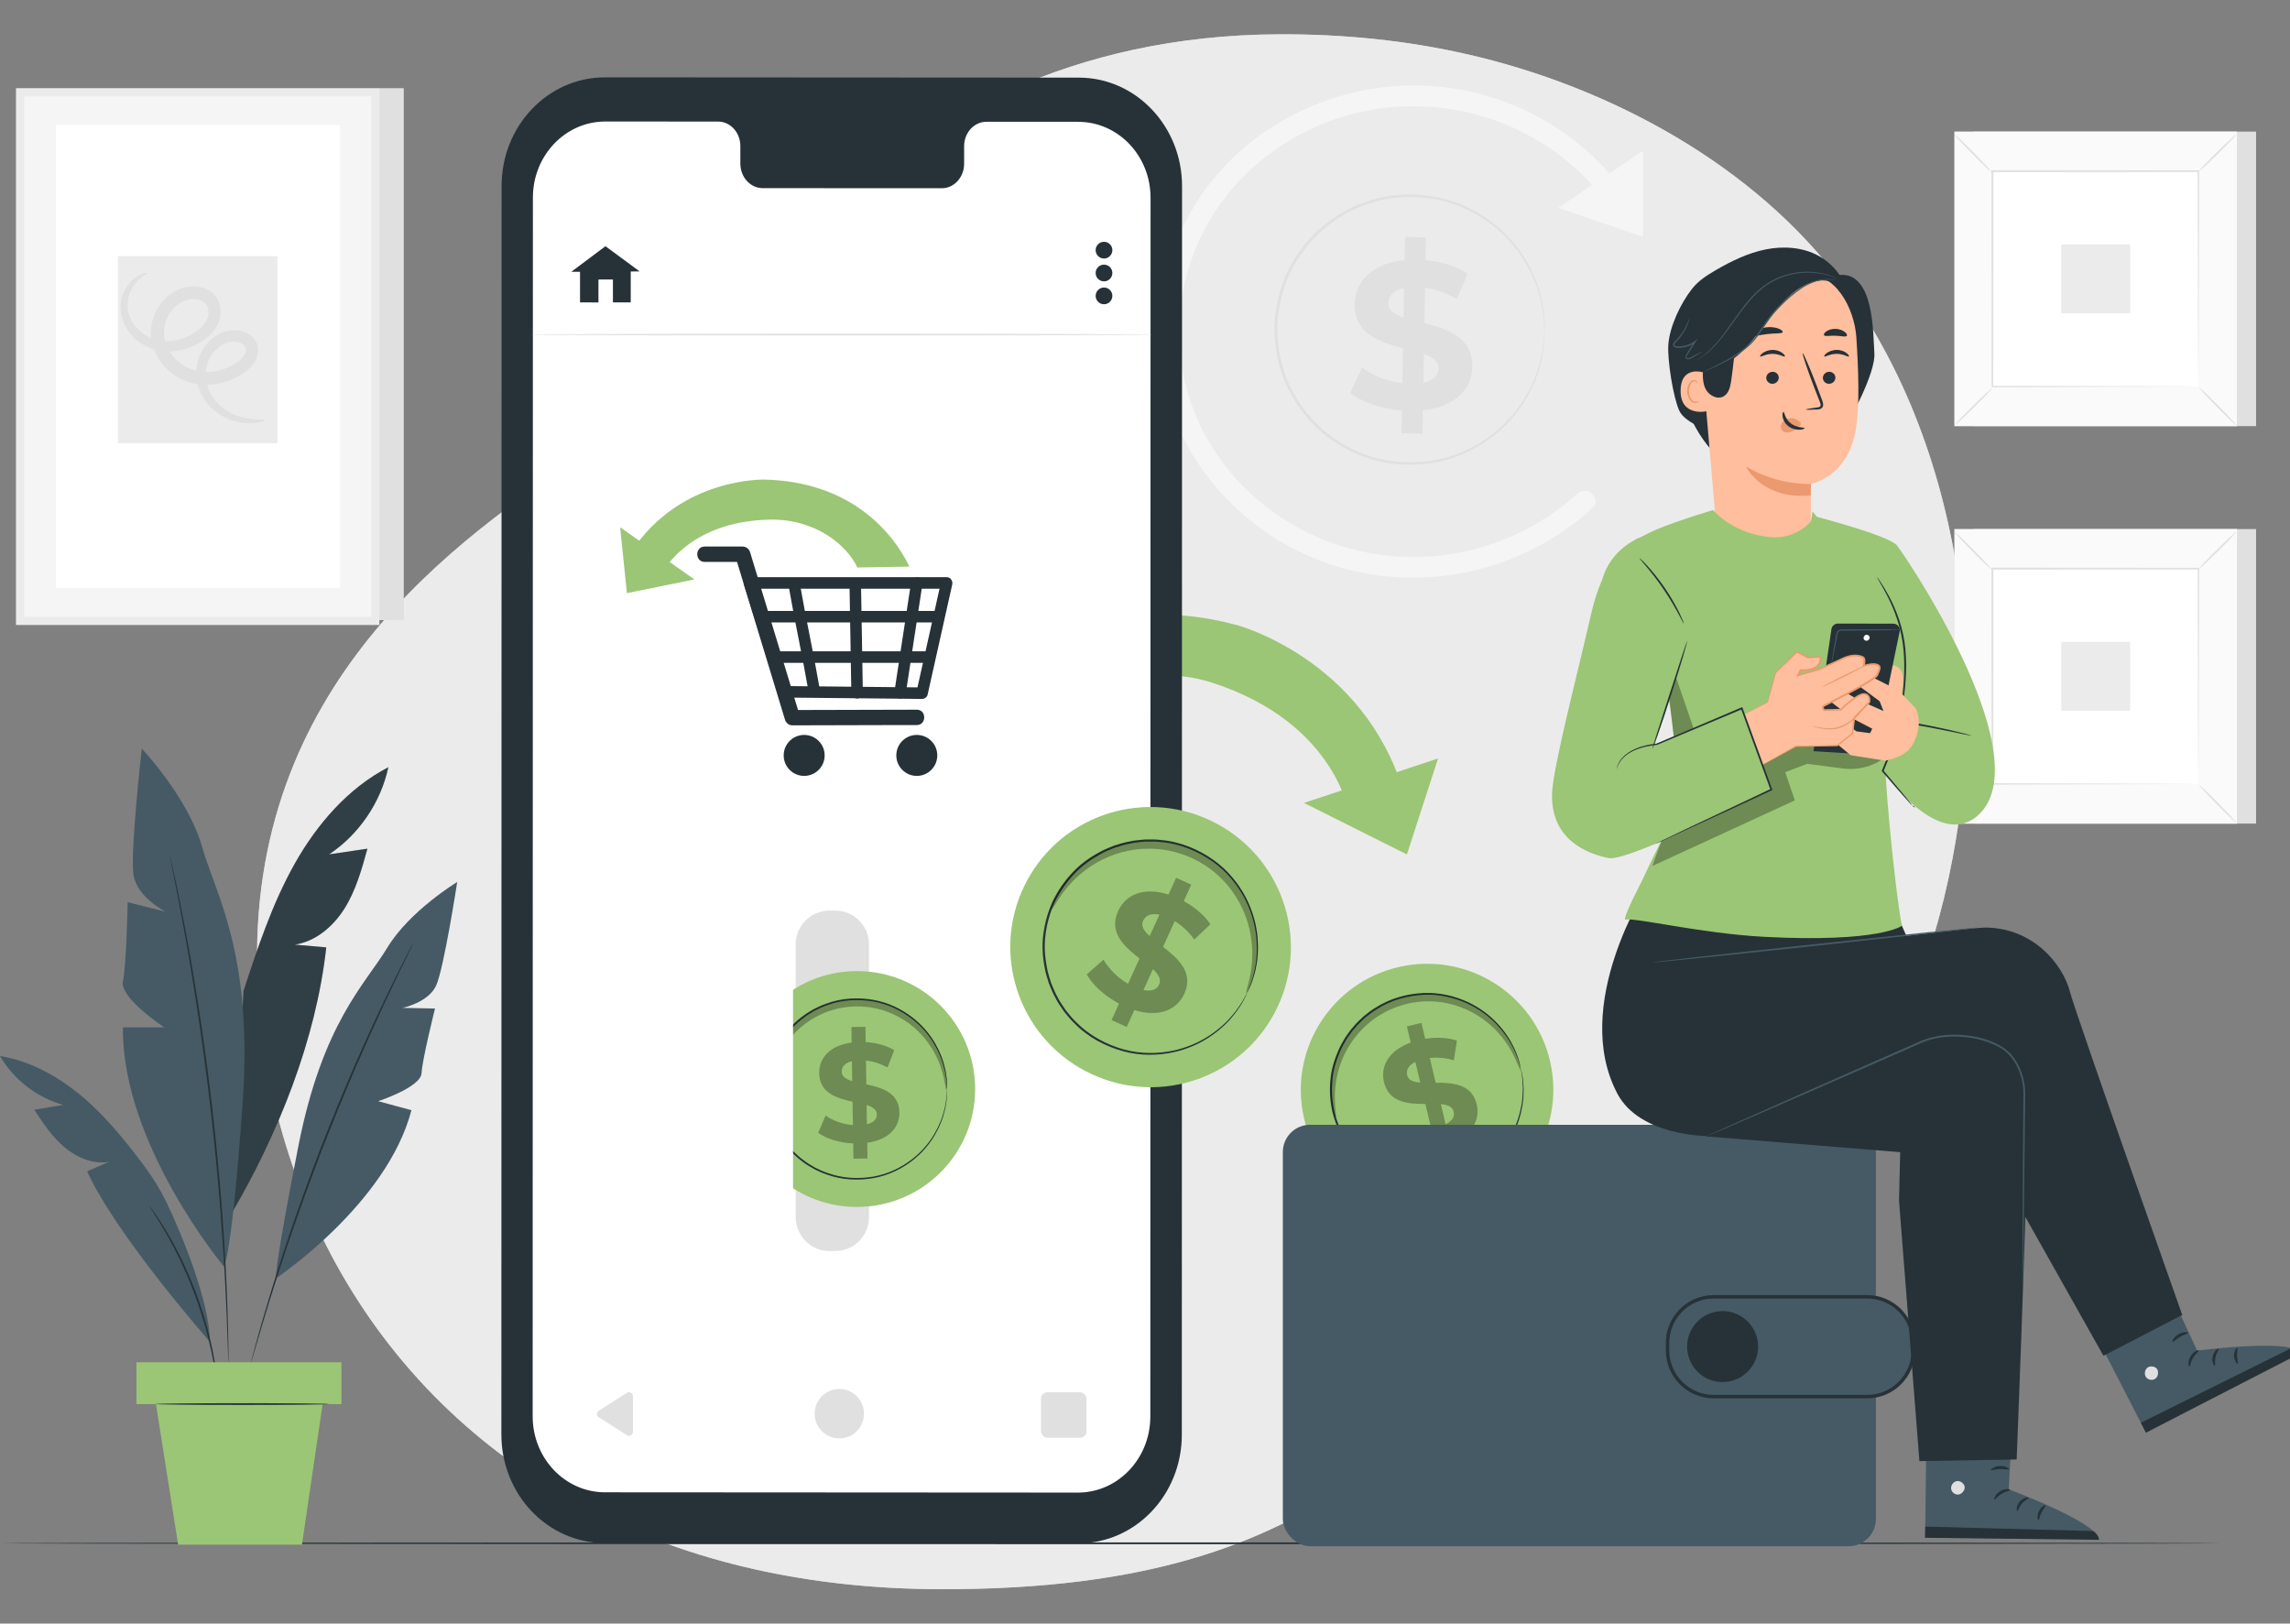
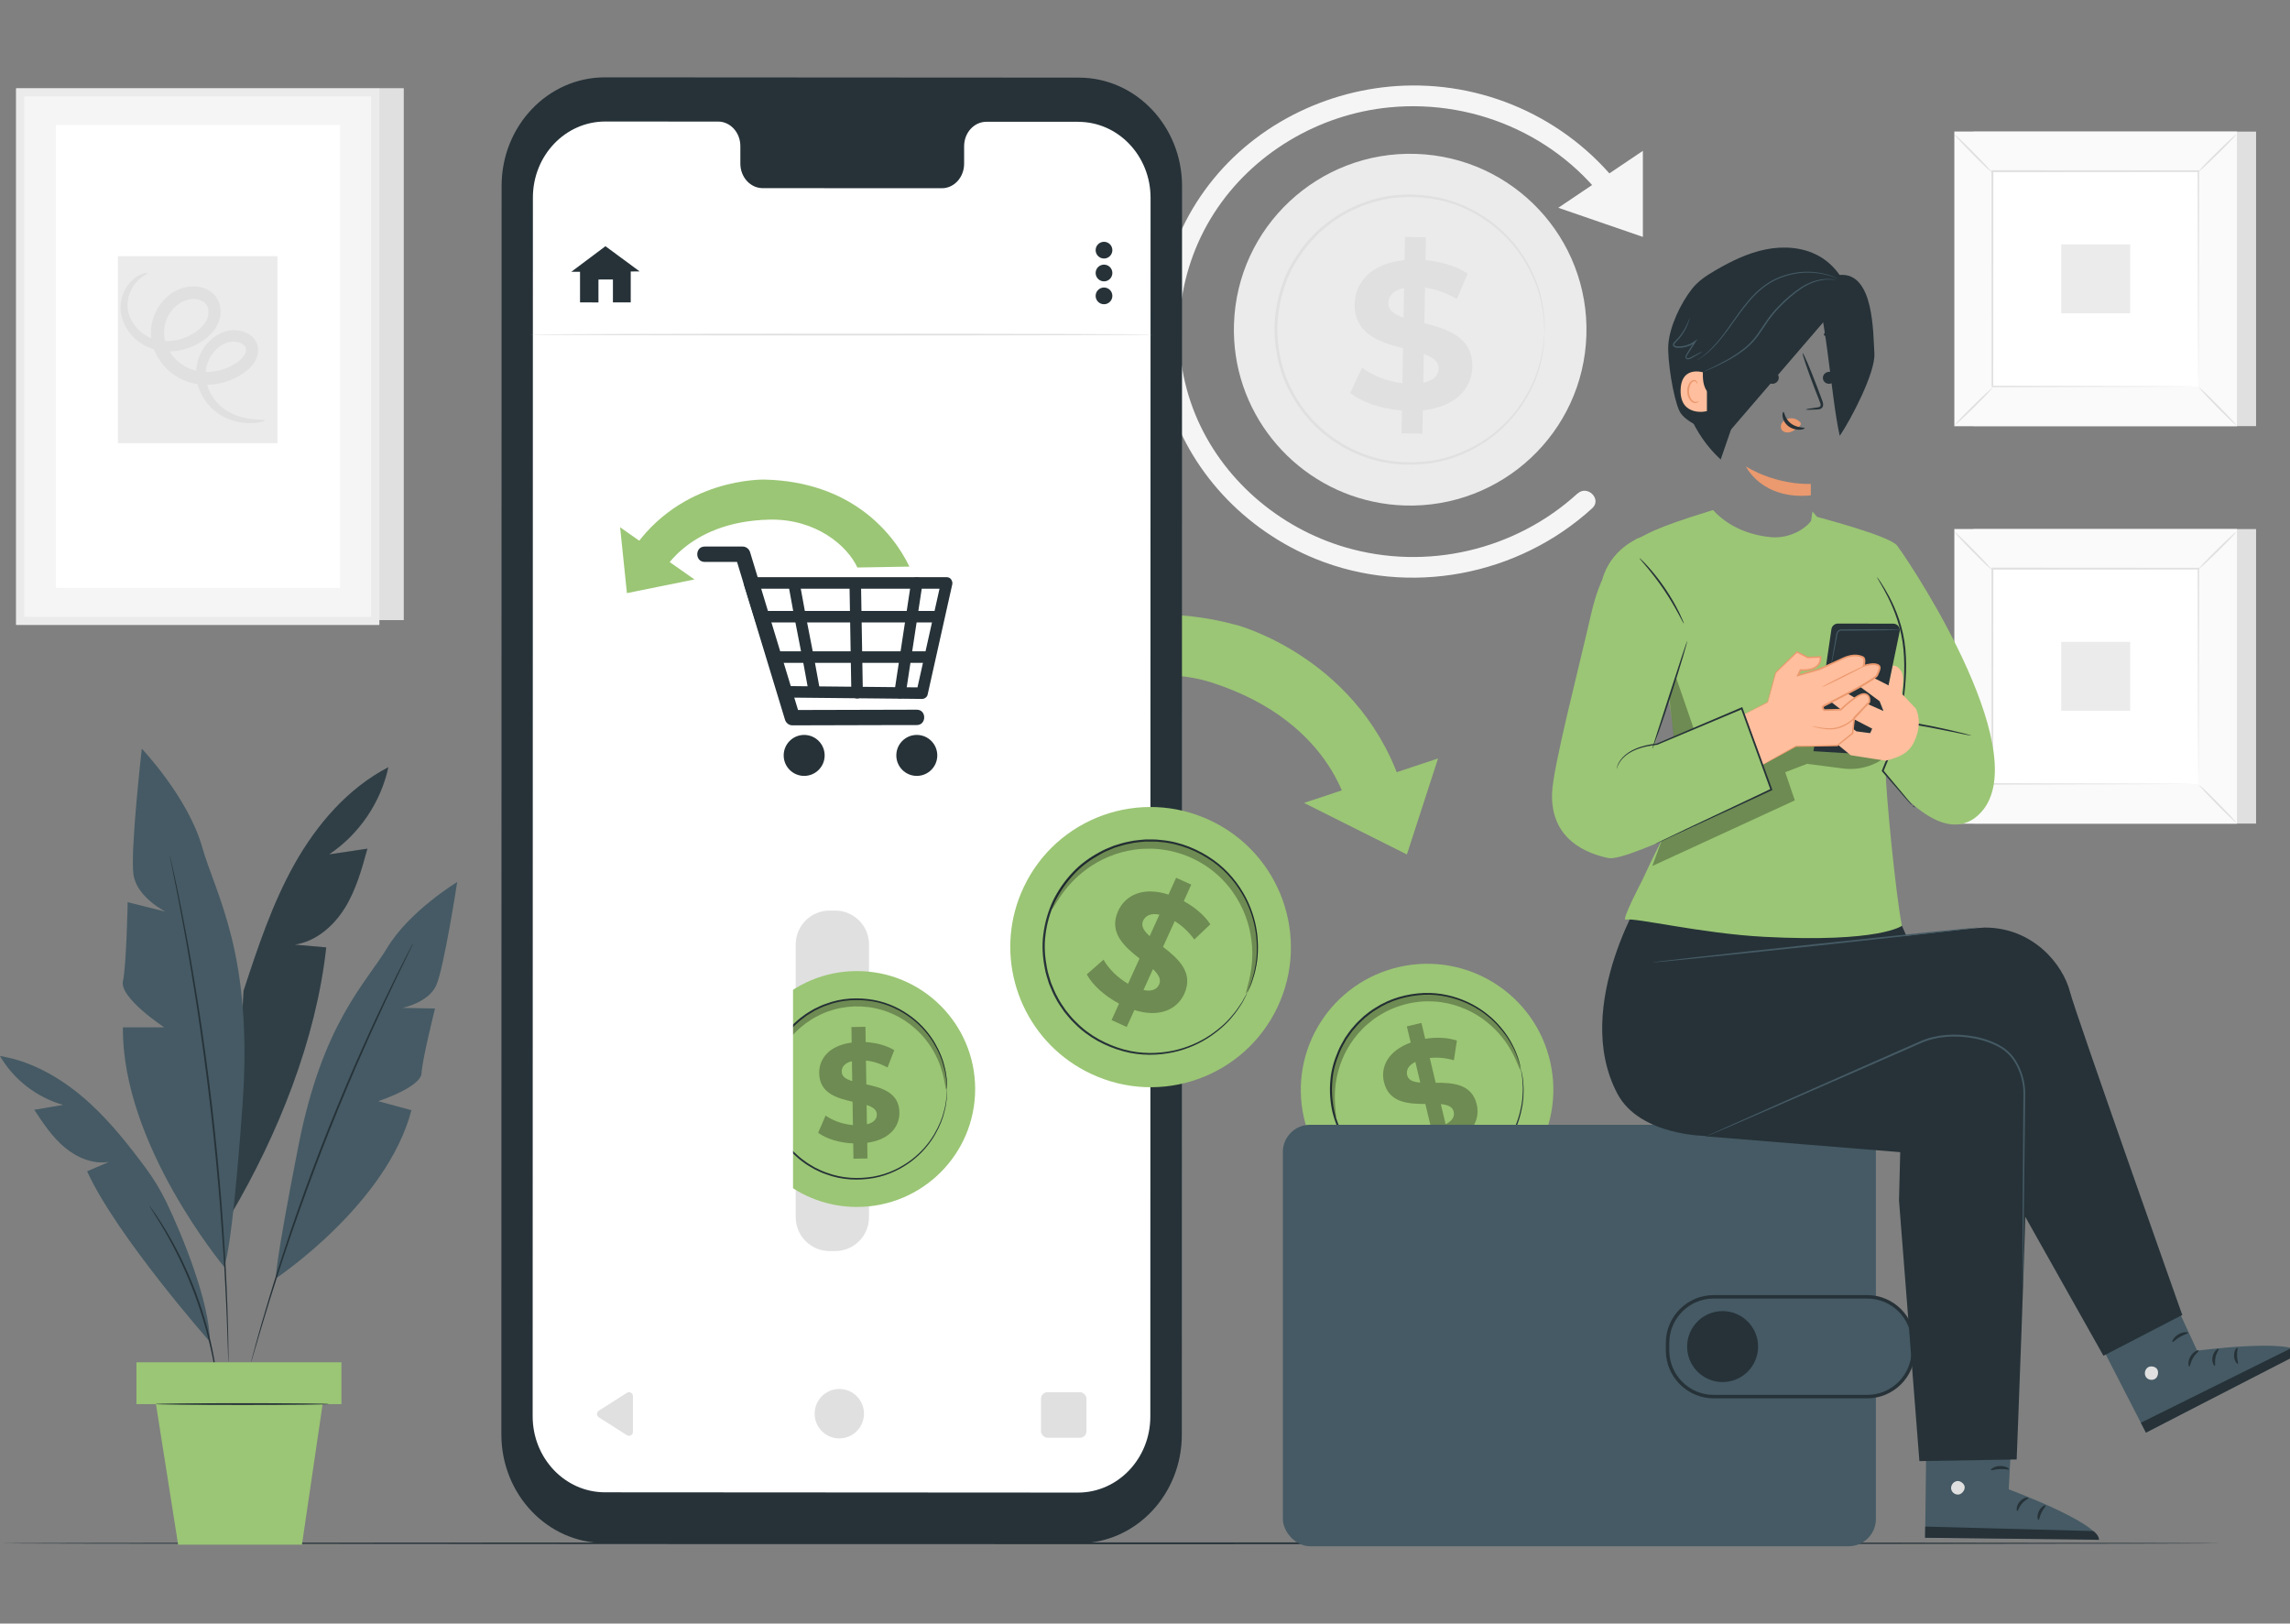
<svg xmlns="http://www.w3.org/2000/svg" id="Layer_2" data-name="Layer 2" viewBox="0 0 487.35 345.54">
  <rect x="0" y="0" width="487.35" height="345.54" fill="#808080" stroke="none" />
  <defs>
    <style> .cls-1 { fill: #fff; } .cls-2 { fill: #fafafa; } .cls-3 { fill: #f5f5f5; } .cls-4 { fill: #455a64; } .cls-5 { fill: #e0e0e0; } .cls-6 { opacity: .7; } .cls-6, .cls-7 { fill: #ebebeb; } .cls-8 { fill: #eb996e; } .cls-9 { opacity: .3; } .cls-10 { fill: #ffbe9d; } .cls-11 { clip-path: url(#clippath); } .cls-12 { fill: #9bc675; } .cls-13 { fill: none; } .cls-14 { fill: #263238; } </style>
    <clipPath id="clippath">
      <rect class="cls-13" width="487.35" height="345.54" />
    </clipPath>
  </defs>
  <g id="Starts">
    <g class="cls-11">
      <g>
-         <path class="cls-7" d="m410.18,203.48c-10.39,31.49-32.77,66-65.71,77.23-49.76,16.98-54.21,57.79-144.53,57.51-14.08-.04-27.15-1.52-39.21-4.21-6.48-1.45-12.68-3.26-18.57-5.39-53.5-19.3-82.8-65.2-86.98-114.25-5.51-64.51,38.39-97.06,67-116.22,28.61-19.17,61.23-90.42,150.02-90.85,13.54-.06,27.1,1.27,40.31,4.31,30.15,6.92,61.17,23.61,79.81,49.04,1.4,1.91,2.74,3.87,4.03,5.87,25.13,39.11,28,94.03,13.84,136.96Z" />
-         <path class="cls-6" d="m410.18,203.48c-10.39,31.49-32.77,66-65.71,77.23-49.76,16.98-54.21,57.79-144.53,57.51-14.08-.04-27.15-1.52-39.21-4.21-6.48-1.45-12.68-3.26-18.57-5.39-53.5-19.3-82.8-65.2-86.98-114.25-5.51-64.51,38.39-97.06,67-116.22,28.61-19.17,61.23-90.42,150.02-90.85,13.54-.06,27.1,1.27,40.31,4.31,30.15,6.92,61.17,23.61,79.81,49.04,1.4,1.91,2.74,3.87,4.03,5.87,25.13,39.11,28,94.03,13.84,136.96Z" />
+         <path class="cls-7" d="m410.18,203.48Z" />
      </g>
      <g>
        <rect class="cls-5" x="80.66" y="18.77" width="5.27" height="113.2" />
        <rect class="cls-3" x="4.28" y="19.65" width="75.58" height="112.49" rx=".08" ry=".08" />
        <path class="cls-7" d="m80.66,133.01H3.48s-.08-.03-.08-.08V18.85s.03-.08.08-.08h77.18s.08.03.08.08v114.08s-.03.08-.08.08Zm-75.42-1.75h73.67s.08-.03.08-.08V20.6s-.03-.08-.08-.08H5.23s-.08.03-.08.08v110.58s.03.08.08.08Z" />
        <rect class="cls-1" x="11.89" y="26.59" width="60.49" height="98.53" rx=".08" ry=".08" />
        <rect class="cls-7" x="25.09" y="54.52" width="33.96" height="39.81" rx=".05" ry=".05" />
        <path class="cls-5" d="m56.36,89.46c.04.13-1.63.86-4.82.49-1.57-.21-3.53-.78-5.42-2.17-1.85-1.39-3.62-3.63-4.21-6.62-.62-2.97.37-6.68,3.22-9.06.71-.59,1.53-1.09,2.44-1.43.97-.36,2.02-.48,3.06-.35,1.03.13,2.13.49,3.05,1.33.94.85,1.45,2.28,1.2,3.56-.22,1.29-.92,2.27-1.68,3.05-.78.79-1.66,1.38-2.56,1.88-1.83,1.01-3.92,1.64-6.1,1.74-2.18.1-4.48-.34-6.5-1.48-2-1.13-3.72-2.83-4.79-4.96-1.09-2.11-1.43-4.66-.86-6.95.55-2.28,1.85-4.31,3.66-5.73.91-.71,1.94-1.23,3.07-1.55,1.13-.29,2.3-.35,3.46-.11,1.14.24,2.31.8,3.14,1.77.84.96,1.22,2.21,1.23,3.35.02,1.14-.29,2.26-.82,3.19-.51.94-1.21,1.7-1.94,2.33-1.47,1.24-3.12,2.06-4.81,2.56-1.69.49-3.43.61-5.06.39-1.63-.23-3.16-.83-4.41-1.69-2.5-1.7-3.95-4.28-4.21-6.66-.28-2.43.61-4.42,1.56-5.71.98-1.32,2.11-1.99,2.88-2.3.79-.3,1.25-.29,1.27-.21.03.11-.36.28-1,.71-.63.44-1.52,1.18-2.24,2.41-.71,1.21-1.29,2.97-.92,4.88.34,1.91,1.64,3.95,3.74,5.24,2.06,1.31,4.94,1.64,7.72.73,1.37-.44,2.74-1.18,3.86-2.18,1.11-1,1.87-2.28,1.8-3.62-.04-1.34-.88-2.29-2.32-2.57-.7-.14-1.49-.09-2.22.1-.72.22-1.46.59-2.1,1.1-1.28,1.01-2.25,2.54-2.64,4.21-.4,1.67-.16,3.44.65,5.05.8,1.6,2.13,2.94,3.65,3.8,1.52.87,3.29,1.23,5.03,1.17,1.74-.06,3.45-.55,4.94-1.35.75-.41,1.45-.87,1.97-1.39.54-.53.91-1.13,1-1.63.1-.51-.06-.96-.4-1.31-.36-.36-.98-.63-1.64-.72-.66-.1-1.33-.04-1.93.16-.65.22-1.26.56-1.79.98-1.08.84-1.89,2-2.34,3.22-.46,1.23-.57,2.49-.39,3.7.36,2.43,1.73,4.44,3.24,5.73,1.54,1.3,3.24,1.97,4.65,2.32,2.87.67,4.6.34,4.62.58Z" />
      </g>
      <g>
        <rect class="cls-5" x="420" y="28.01" width="60.13" height="62.68" />
        <g>
          <rect class="cls-2" x="415.93" y="28.01" width="60.13" height="62.68" />
          <path class="cls-5" d="m476.08,90.71h-60.16V27.99h60.16v62.71Zm-60.13-.04h60.09V28.03h-60.09v62.64Z" />
        </g>
        <rect class="cls-1" x="424.01" y="36.44" width="43.96" height="45.82" />
        <path class="cls-5" d="m424.01,82.57s-.38.52-1.08,1.26c-.7.74-1.69,1.74-2.79,2.83-1.11,1.09-2.12,2.06-2.87,2.75-.75.69-1.23,1.1-1.27,1.06-.04-.04.38-.52,1.08-1.26.7-.74,1.69-1.75,2.8-2.84,1.11-1.09,2.13-2.07,2.88-2.75.75-.69,1.23-1.09,1.26-1.05Z" />
        <path class="cls-5" d="m467.97,82.45s.52.38,1.26,1.08c.74.7,1.74,1.69,2.83,2.79,1.09,1.11,2.06,2.12,2.75,2.87.69.75,1.1,1.23,1.06,1.27-.04.04-.52-.38-1.26-1.08-.74-.7-1.75-1.69-2.84-2.8-1.09-1.11-2.06-2.13-2.75-2.88-.69-.75-1.09-1.23-1.05-1.26Z" />
        <path class="cls-5" d="m467.85,36.56s.38-.52,1.08-1.26c.7-.74,1.69-1.74,2.79-2.83,1.11-1.09,2.12-2.06,2.87-2.75.75-.69,1.23-1.1,1.27-1.06.04.04-.38.52-1.08,1.26-.7.74-1.69,1.75-2.8,2.84-1.11,1.09-2.13,2.06-2.88,2.75-.75.69-1.23,1.09-1.26,1.05Z" />
        <path class="cls-5" d="m423.89,36.67s-.52-.38-1.26-1.08c-.74-.7-1.74-1.69-2.83-2.79-1.09-1.11-2.06-2.12-2.75-2.87-.69-.75-1.1-1.23-1.06-1.27.04-.04.51.38,1.26,1.08.74.7,1.75,1.69,2.84,2.8,1.09,1.11,2.07,2.13,2.75,2.88.69.75,1.09,1.23,1.05,1.26Z" />
        <path class="cls-5" d="m467.85,82.26s0-.08,0-.22c0-.16,0-.37,0-.64,0-.57-.01-1.4-.02-2.47-.01-2.17-.03-5.33-.04-9.34-.02-8.03-.05-19.46-.09-33.15l.17.17c-12.8,0-27.83.02-43.84.03h0l.19-.19c-.01,16.82-.02,32.55-.03,45.82l-.17-.17c13.14.04,24.07.06,31.74.09,3.83.02,6.85.03,8.92.04,1.02,0,1.81.02,2.36.02.26,0,.46,0,.61,0,.14,0,.21,0,.21,0,0,0-.06,0-.19,0-.15,0-.34,0-.59,0-.54,0-1.32.01-2.33.02-2.06.01-5.06.02-8.88.04-7.69.02-18.67.05-31.85.09h-.17s0-.17,0-.17c0-13.27-.02-29-.03-45.82v-.19s.19,0,.19,0h0c16.01,0,31.04.02,43.84.03h.17v.17c-.04,13.73-.07,25.21-.09,33.26-.02,3.99-.03,7.14-.04,9.3,0,1.06-.02,1.87-.02,2.44,0,.26,0,.47,0,.62,0,.14,0,.21,0,.2Z" />
        <rect class="cls-7" x="438.66" y="52.01" width="14.67" height="14.67" />
      </g>
      <g>
        <rect class="cls-5" x="420" y="112.6" width="60.13" height="62.68" />
        <g>
          <rect class="cls-2" x="415.93" y="112.6" width="60.13" height="62.68" />
          <path class="cls-5" d="m476.08,175.3h-60.16v-62.71h60.16v62.71Zm-60.13-.04h60.09v-62.64h-60.09v62.64Z" />
        </g>
        <rect class="cls-1" x="424.01" y="121.03" width="43.96" height="45.82" />
        <path class="cls-5" d="m424.01,167.16s-.38.52-1.08,1.26c-.7.74-1.69,1.74-2.79,2.83-1.11,1.09-2.12,2.06-2.87,2.75-.75.69-1.23,1.1-1.27,1.06-.04-.04.38-.52,1.08-1.26.7-.74,1.69-1.75,2.8-2.84,1.11-1.09,2.13-2.07,2.88-2.75.75-.69,1.23-1.09,1.26-1.05Z" />
        <path class="cls-5" d="m467.97,167.04s.52.38,1.26,1.08c.74.7,1.74,1.69,2.83,2.79,1.09,1.11,2.06,2.12,2.75,2.87.69.75,1.1,1.23,1.06,1.27-.04.04-.52-.38-1.26-1.08-.74-.7-1.75-1.69-2.84-2.8-1.09-1.11-2.06-2.13-2.75-2.88-.69-.75-1.09-1.23-1.05-1.26Z" />
        <path class="cls-5" d="m467.85,121.15s.38-.52,1.08-1.26c.7-.74,1.69-1.74,2.79-2.83,1.11-1.09,2.12-2.06,2.87-2.75.75-.69,1.23-1.1,1.27-1.06.04.04-.38.52-1.08,1.26-.7.74-1.69,1.75-2.8,2.84-1.11,1.09-2.13,2.06-2.88,2.75-.75.69-1.23,1.09-1.26,1.05Z" />
        <path class="cls-5" d="m423.89,121.26s-.52-.38-1.26-1.08c-.74-.7-1.74-1.69-2.83-2.79-1.09-1.11-2.06-2.12-2.75-2.87-.69-.75-1.1-1.23-1.06-1.27.04-.04.51.38,1.26,1.08.74.7,1.75,1.69,2.84,2.8,1.09,1.11,2.07,2.13,2.75,2.88.69.75,1.09,1.23,1.05,1.26Z" />
        <path class="cls-5" d="m467.85,166.85s0-.08,0-.22c0-.16,0-.37,0-.64,0-.57-.01-1.4-.02-2.47-.01-2.17-.03-5.33-.04-9.34-.02-8.03-.05-19.46-.09-33.15l.17.17c-12.8,0-27.83.02-43.84.03h0l.19-.19c-.01,16.82-.02,32.55-.03,45.82l-.17-.17c13.14.04,24.07.06,31.74.09,3.83.02,6.85.03,8.92.04,1.02,0,1.81.02,2.36.02.26,0,.46,0,.61,0,.14,0,.21,0,.21,0,0,0-.06,0-.19,0-.15,0-.34,0-.59,0-.54,0-1.32.01-2.33.02-2.06.01-5.06.02-8.88.04-7.69.02-18.67.05-31.85.09h-.17s0-.17,0-.17c0-13.27-.02-29-.03-45.82v-.19s.19,0,.19,0h0c16.01,0,31.04.02,43.84.03h.17v.17c-.04,13.73-.07,25.21-.09,33.26-.02,3.99-.03,7.14-.04,9.3,0,1.06-.02,1.87-.02,2.44,0,.26,0,.47,0,.62,0,.14,0,.21,0,.2Z" />
        <rect class="cls-7" x="438.66" y="136.6" width="14.67" height="14.67" />
      </g>
      <g>
        <g>
          <g>
            <g>
              <g>
                <path class="cls-7" d="m337.61,71.37c-.66,20.66-17.99,36.87-38.7,36.21-2.24-.07-4.44-.34-6.56-.79-17.47-3.67-30.33-19.41-29.74-37.83.66-20.66,17.99-36.87,38.7-36.21,20.71.66,36.96,17.95,36.3,38.62Z" />
                <path class="cls-7" d="m329.71,71.51c-.51,15.74-13.71,28.1-29.49,27.59-15.78-.51-28.17-13.68-27.66-29.43.51-15.75,13.71-28.1,29.49-27.59,15.78.51,28.17,13.68,27.66,29.43Z" />
              </g>
              <path class="cls-5" d="m328.69,71.09s-.02-.16-.04-.46c-.01-.33-.03-.78-.05-1.36,0-.3-.02-.63-.03-1-.03-.37-.1-.76-.15-1.2-.11-.86-.21-1.86-.51-2.96-.44-2.22-1.39-4.85-2.94-7.65-1.56-2.79-3.84-5.72-6.98-8.25-3.13-2.5-7.12-4.67-11.76-5.64-4.61-.94-9.85-.97-14.89.76-1.28.37-2.49.95-3.74,1.5-.61.3-1.19.66-1.79.99-.61.32-1.18.71-1.74,1.12-1.17.75-2.21,1.7-3.3,2.62-.99,1.02-2.02,2.02-2.88,3.18-1.76,2.28-3.31,4.82-4.3,7.65-1.01,2.8-1.61,5.8-1.75,8.86-.06,3.07.34,6.1,1.17,8.96.8,2.88,2.19,5.52,3.8,7.91.78,1.22,1.75,2.28,2.67,3.36,1.02.98,2,2,3.12,2.82,1.05.91,2.26,1.6,3.4,2.33,1.21.63,2.38,1.29,3.64,1.74,4.92,2.05,10.15,2.36,14.81,1.72,4.7-.67,8.81-2.58,12.1-4.88,3.3-2.32,5.76-5.1,7.49-7.79,1.72-2.7,2.84-5.26,3.42-7.44.37-1.07.53-2.06.7-2.92.08-.43.17-.82.22-1.18.04-.36.07-.69.1-.99.06-.57.11-1.02.14-1.35.04-.3.06-.46.07-.46.01,0,0,.16,0,.46-.02.33-.05.78-.08,1.36-.02.3-.04.64-.07,1-.04.37-.13.76-.2,1.2-.15.86-.3,1.87-.65,2.95-.55,2.21-1.65,4.81-3.37,7.56-1.73,2.73-4.2,5.57-7.53,7.95-3.32,2.35-7.49,4.32-12.27,5.02-4.74.68-10.07.38-15.09-1.7-1.28-.45-2.48-1.12-3.71-1.76-1.16-.75-2.39-1.45-3.47-2.37-1.15-.84-2.15-1.87-3.19-2.88-.94-1.1-1.93-2.18-2.73-3.43-1.65-2.43-3.07-5.13-3.89-8.07-.85-2.93-1.26-6.02-1.2-9.15.14-3.13.75-6.19,1.79-9.05,1.01-2.88,2.59-5.48,4.4-7.8.88-1.19,1.93-2.2,2.94-3.24,1.11-.93,2.17-1.9,3.37-2.66.58-.41,1.16-.81,1.78-1.14.62-.34,1.21-.7,1.83-1.01,1.27-.56,2.51-1.15,3.82-1.52,5.15-1.75,10.48-1.7,15.17-.72,4.72,1.01,8.76,3.24,11.92,5.8,3.17,2.58,5.46,5.58,7.01,8.42,1.54,2.85,2.47,5.52,2.87,7.76.28,1.11.37,2.12.46,2.99.04.44.1.84.12,1.21,0,.37,0,.7,0,1,0,.58,0,1.03,0,1.36,0,.31-.01.46-.02.46Z" />
            </g>
            <path class="cls-5" d="m302.8,87.32l-.09,4.98-4.45-.08.09-4.85c-4.4-.35-8.6-1.8-11.01-3.75l2.54-5.38c2.19,1.69,5.37,2.94,8.57,3.31l.13-7.43c-4.91-1.29-10.4-3.03-10.28-9.39.08-4.71,3.58-8.7,10.62-9.37l.09-4.94,4.45.08-.09,4.85c3.33.33,6.56,1.27,8.98,2.87l-2.32,5.43c-2.25-1.33-4.54-2.13-6.76-2.43l-.13,7.56c4.91,1.24,10.31,2.98,10.2,9.25-.08,4.62-3.53,8.57-10.53,9.29Zm-4.1-19.73l.11-6.31c-2.37.49-3.32,1.77-3.35,3.23-.03,1.56,1.29,2.42,3.24,3.08Zm7.46,10.85c.03-1.56-1.25-2.42-3.15-3.13l-.11,6.14c2.23-.45,3.23-1.59,3.26-3.01Z" />
          </g>
          <path class="cls-3" d="m335.72,105.03c-13.25,12.1-32.14,16.51-49.38,11.46-14.17-4.14-26.32-14.55-31.96-28.29-5.73-13.97-4.17-30.09,3.96-42.78,8.17-12.77,22.32-21.12,37.37-22.57,18.91-1.83,37.6,6.82,47.95,22.82,1.54,2.38,5.36.17,3.81-2.23-9.97-15.4-27.04-24.85-45.4-25.24-16.69-.35-33.25,6.93-43.84,19.91-10.49,12.85-14.35,30.22-9.82,46.25,4.46,15.78,16.5,28.48,31.61,34.6,19.9,8.06,43.06,3.61,58.84-10.8,2.1-1.92-1.03-5.04-3.12-3.12h0Z" />
        </g>
        <polygon class="cls-3" points="331.63 44.22 349.63 32.1 349.63 50.42 331.63 44.22" />
      </g>
      <path class="cls-14" d="m472.61,328.45c0,.11-105.73.19-236.13.19s-236.16-.09-236.16-.19,105.71-.19,236.16-.19,236.13.09,236.13.19Z" />
      <g>
        <path class="cls-12" d="m263.19,133.02s26.99,7.11,35.52,35.57l-11.47,5.09s-2.63-19.8-29.37-28.42c-14.47-4.67-33.62,1.92-38.93,7.95l-12.87-5.55c8.64-9.48,29.89-22.05,57.12-14.63Z" />
        <polygon class="cls-12" points="306.04 161.42 277.52 170.88 299.41 181.85 306.04 161.42" />
      </g>
      <g>
        <g>
          <g>
            <path class="cls-14" d="m229.53,328.45l-100.87-.06c-12.13,0-21.96-10.35-21.96-23.09l.05-265.75c0-12.76,9.85-23.09,21.98-23.09l100.87.06c12.13,0,21.96,10.35,21.96,23.09l-.05,265.75c0,12.76-9.85,23.09-21.98,23.09Z" />
            <path class="cls-1" d="m229.49,25.92h-19.56c-2.62-.01-4.75,2.32-4.75,5.2v3.73c0,2.88-2.13,5.22-4.75,5.21l-38.12-.02c-2.62,0-4.75-2.34-4.75-5.22v-3.73c0-2.88-2.12-5.22-4.75-5.22h-6.88s-17.12-.01-17.12-.01c-8.5,0-15.39,7.23-15.4,16.17l-.05,259.39c0,8.93,6.88,16.17,15.38,16.18l100.67.06c8.5,0,15.39-7.23,15.4-16.17l.05-259.39c0-8.93-6.88-16.17-15.38-16.17Z" />
          </g>
          <g>
            <path class="cls-5" d="m134.7,297.13v7.61c0,.66-.73,1.06-1.28.71l-5.98-3.81c-.52-.33-.52-1.09,0-1.41l5.98-3.81c.56-.35,1.28.05,1.28.71Z" />
            <path class="cls-5" d="m183.87,300.87c0,2.9-2.35,5.26-5.25,5.26s-5.25-2.35-5.25-5.26,2.35-5.26,5.25-5.26,5.25,2.35,5.25,5.26Z" />
            <rect class="cls-5" x="221.54" y="296.29" width="9.68" height="9.7" rx="1.38" ry="1.38" />
          </g>
        </g>
        <g>
          <g>
            <path class="cls-14" d="m149.97,119.59h8.09c-.52-.4-1.05-.8-1.57-1.2,1.19,3.93,2.39,7.86,3.58,11.78,1.89,6.23,3.79,12.46,5.68,18.69.44,1.44.87,2.88,1.31,4.31.21.69.84,1.2,1.57,1.2,7.72-.02,15.44-.04,23.16-.06,1.11,0,2.21,0,3.32,0,2.1,0,2.11-3.27,0-3.27-7.72.02-15.44.04-23.16.06-1.11,0-2.21,0-3.32,0,.52.4,1.05.8,1.57,1.2-1.19-3.93-2.39-7.86-3.58-11.78-1.89-6.23-3.79-12.46-5.68-18.69-.44-1.44-.87-2.88-1.31-4.31-.21-.69-.84-1.2-1.57-1.2h-8.09c-2.1,0-2.11,3.27,0,3.27h0Z" />
            <path class="cls-14" d="m200.29,123.75c-1.53,6.83-3.05,13.67-4.58,20.5-.22.98-.44,1.96-.66,2.95.39-.3.79-.6,1.18-.9-3.31-.03-6.61-.06-9.92-.1-5.3-.05-10.6-.1-15.9-.16-1.21-.01-2.42-.02-3.64-.04.39.3.79.6,1.18.9-2.13-6.77-4.25-13.53-6.38-20.3-.3-.95-.6-1.91-.9-2.86-.39.52-.79,1.03-1.18,1.55h41.97c1.58,0,1.58-2.45,0-2.45h-41.97c-.77,0-1.42.79-1.18,1.55,2.13,6.76,4.25,13.53,6.38,20.3.3.95.6,1.91.9,2.86.16.52.63.89,1.18.9,3.31.03,6.61.06,9.92.1,5.3.05,10.6.1,15.9.16,1.21.01,2.42.02,3.64.04.51,0,1.07-.38,1.18-.9,1.53-6.83,3.05-13.67,4.58-20.5.22-.98.44-1.96.66-2.95.34-1.54-2.02-2.19-2.36-.65Z" />
            <path class="cls-14" d="m167.85,124.8c1.29,7.48,2.93,14.89,4.22,22.36.27,1.55,2.63.89,2.36-.65-1.29-7.48-2.93-14.89-4.22-22.36-.27-1.55-2.63-.89-2.36.65h0Z" />
            <path class="cls-14" d="m180.79,124.47c.12,7.67.27,15.33.39,23,.03,1.57,2.48,1.58,2.45,0-.12-7.67-.27-15.33-.39-23-.03-1.57-2.48-1.58-2.45,0h0Z" />
            <path class="cls-14" d="m192.74,147.75c1.04-6.81,2.07-13.62,3.11-20.42.15-.97.3-1.95.44-2.92.1-.66-.17-1.31-.86-1.51-.58-.17-1.41.2-1.51.86-1.04,6.81-2.07,13.62-3.11,20.42-.15.97-.3,1.95-.44,2.92-.1.66.17,1.31.86,1.51.58.17,1.41-.2,1.51-.86h0Z" />
            <path class="cls-14" d="m162.17,132.47h37.06c1.58,0,1.58-2.45,0-2.45h-37.06c-1.58,0-1.58,2.45,0,2.45h0Z" />
            <path class="cls-14" d="m165.65,141.07h32.09c1.58,0,1.58-2.45,0-2.45h-32.09c-1.58,0-1.58,2.45,0,2.45h0Z" />
            <circle class="cls-14" cx="195.11" cy="160.77" r="4.36" />
            <circle class="cls-14" cx="171.14" cy="160.77" r="4.36" />
          </g>
          <path class="cls-12" d="m162.79,102.07s-17.93-.61-28.44,15.35l6.13,5.25s5.27-11.71,23.33-12.08c9.77-.2,16.49,5.5,18.65,10.19l11.08-.19c-3.57-7.43-12.6-18.06-30.75-18.52Z" />
          <polygon class="cls-12" points="131.97 112.22 147.79 123.32 133.42 126.23 131.97 112.22" />
        </g>
        <g>
          <path class="cls-14" d="m236.73,53.24c0,.98-.8,1.78-1.78,1.78s-1.78-.8-1.78-1.78.8-1.78,1.78-1.78,1.78.8,1.78,1.78Z" />
          <circle class="cls-14" cx="234.95" cy="58.1" r="1.78" />
          <circle class="cls-14" cx="234.95" cy="62.97" r="1.78" />
        </g>
        <polygon class="cls-14" points="128.85 52.4 121.59 57.84 123.44 57.84 123.44 64.35 127.36 64.37 127.36 59.49 130.44 59.48 130.44 64.35 134.23 64.35 134.23 57.78 136.12 57.76 128.85 52.4" />
        <path class="cls-5" d="m245.34,71.21c0,.11-29.65.19-66.21.19s-66.22-.09-66.22-.19,29.64-.19,66.22-.19,66.21.09,66.21.19Z" />
        <g>
          <path class="cls-5" d="m176.55,193.79h1.18c3.98,0,7.21,3.23,7.21,7.21v58.05c0,3.98-3.23,7.21-7.21,7.21h-1.18c-3.98,0-7.21-3.23-7.21-7.21v-58.05c0-3.98,3.23-7.21,7.21-7.21Z" />
          <g>
            <g>
              <g>
                <path class="cls-12" d="m207.53,231.74c.02,13.86-11.23,25.11-25.13,25.13-1.51,0-2.98-.13-4.42-.38-11.79-2.07-20.76-12.33-20.77-24.69-.02-13.86,11.23-25.11,25.13-25.13,13.89-.02,25.17,11.21,25.19,25.07Z" />
                <path class="cls-12" d="m202.24,232.01c.01,10.56-8.56,19.14-19.15,19.15-10.59.01-19.18-8.54-19.2-19.1-.01-10.56,8.56-19.14,19.15-19.15,10.59-.01,19.18,8.54,19.2,19.1Z" />
              </g>
              <path class="cls-14" d="m201.55,231.75s-.02-.1-.04-.31c-.02-.22-.04-.52-.07-.91-.01-.2-.03-.42-.04-.67-.03-.24-.08-.51-.13-.8-.09-.58-.18-1.24-.41-1.97-.34-1.47-1.04-3.22-2.14-5.06-1.11-1.84-2.7-3.75-4.86-5.37-2.16-1.61-4.87-2.97-8.01-3.52-3.11-.53-6.62-.43-9.96.84-.85.27-1.65.69-2.47,1.09-.4.22-.78.47-1.18.71-.4.23-.77.5-1.14.79-.77.53-1.44,1.19-2.15,1.83-.64.71-1.31,1.4-1.86,2.2-1.13,1.57-2.11,3.31-2.71,5.22-.62,1.9-.95,3.92-.97,5.98.03,2.06.37,4.08.99,5.98.6,1.91,1.59,3.65,2.72,5.22.55.8,1.22,1.49,1.86,2.19.71.64,1.38,1.3,2.16,1.82.73.59,1.55,1.02,2.33,1.49.82.39,1.62.81,2.48,1.08,3.35,1.26,6.86,1.35,9.97.82,3.13-.55,5.85-1.93,8-3.54,2.16-1.63,3.75-3.55,4.85-5.39,1.09-1.85,1.79-3.59,2.13-5.06.22-.73.31-1.4.4-1.97.04-.29.1-.55.12-.8.02-.24.03-.47.04-.67.03-.38.05-.68.06-.91.02-.2.03-.31.04-.31,0,0,0,.11,0,.31,0,.22-.01.53-.03.91,0,.2-.01.43-.02.67-.02.25-.07.51-.11.81-.08.58-.16,1.26-.37,1.99-.32,1.49-1,3.26-2.09,5.14-1.1,1.87-2.69,3.83-4.87,5.5-2.17,1.65-4.92,3.06-8.11,3.64-3.16.56-6.74.48-10.15-.8-.87-.27-1.69-.7-2.53-1.1-.8-.48-1.64-.92-2.38-1.51-.79-.54-1.48-1.21-2.2-1.86-.65-.72-1.34-1.42-1.91-2.23-1.16-1.59-2.17-3.37-2.78-5.32-.64-1.94-.98-4.01-1.01-6.11.02-2.1.36-4.16,1-6.11.61-1.95,1.62-3.73,2.77-5.33.56-.82,1.25-1.52,1.9-2.24.72-.65,1.41-1.32,2.2-1.86.38-.29.76-.57,1.17-.8.4-.24.8-.5,1.21-.72.84-.4,1.66-.83,2.52-1.1,3.41-1.29,6.99-1.38,10.15-.82,3.19.57,5.94,1.97,8.12,3.62,2.18,1.66,3.78,3.62,4.88,5.48,1.09,1.88,1.78,3.64,2.1,5.14.21.74.29,1.41.38,1.99.04.29.09.56.11.81,0,.25.02.47.03.67.01.39.02.69.03.91,0,.21,0,.31,0,.31Z" />
            </g>
            <g class="cls-9">
              <path d="m201.4,231.95c-.12,0-.2-.84-.5-2.31-.31-1.46-.89-3.57-2.2-5.87-.65-1.15-1.48-2.34-2.52-3.48-1.05-1.13-2.29-2.23-3.74-3.16-.72-.47-1.5-.9-2.32-1.27-.82-.37-1.68-.71-2.58-.96-.9-.25-1.83-.46-2.79-.57-.96-.12-1.94-.16-2.93-.14-.99.04-1.97.15-2.91.33-.95.18-1.86.45-2.74.76-.88.31-1.72.7-2.51,1.13-.8.42-1.54.91-2.23,1.42-1.39,1.02-2.56,2.2-3.53,3.4-.96,1.21-1.71,2.45-2.29,3.64-1.15,2.38-1.59,4.53-1.81,6-.21,1.48-.24,2.33-.35,2.33-.09,0-.25-.84-.21-2.38.05-1.54.35-3.81,1.44-6.38.55-1.28,1.29-2.63,2.27-3.95.99-1.31,2.2-2.61,3.67-3.73.73-.57,1.52-1.1,2.37-1.57.85-.47,1.74-.9,2.69-1.25.95-.35,1.93-.64,2.96-.84,1.02-.2,2.07-.32,3.14-.36,1.07-.03,2.12.03,3.16.16,1.03.13,2.04.36,3,.64.97.28,1.89.65,2.77,1.07.88.41,1.7.89,2.47,1.41,1.54,1.03,2.84,2.24,3.91,3.48,1.06,1.25,1.89,2.55,2.52,3.8,1.26,2.5,1.7,4.75,1.85,6.28.14,1.54.03,2.39-.06,2.39Z" />
            </g>
            <g class="cls-9">
              <path d="m184.56,243.21l.05,3.34-2.98.05-.05-3.25c-2.95-.13-5.8-1.01-7.46-2.27l1.58-3.66c1.51,1.08,3.67,1.85,5.82,2.03l-.08-4.98c-3.32-.75-7.04-1.8-7.1-6.06-.05-3.16,2.2-5.91,6.91-6.52l-.05-3.31,2.98-.05.05,3.25c2.24.14,4.42.71,6.08,1.72l-1.43,3.69c-1.53-.84-3.09-1.32-4.59-1.48l.08,5.07c3.32.72,6.98,1.77,7.04,5.97.05,3.1-2.18,5.82-6.85,6.46Zm-3.19-13.13l-.07-4.23c-1.57.38-2.19,1.26-2.17,2.24.02,1.04.92,1.6,2.24,1.99Zm5.24,7.11c-.02-1.04-.89-1.6-2.18-2.02l.06,4.11c1.49-.35,2.13-1.14,2.11-2.09Z" />
            </g>
          </g>
          <rect class="cls-1" x="139.73" y="196.69" width="29.04" height="64.91" />
        </g>
      </g>
      <g>
        <g>
          <g>
            <path class="cls-12" d="m329.93,226.07c3.23,14.45-5.89,28.79-20.37,32.04-1.57.35-3.14.56-4.69.63-12.78.58-24.51-8.04-27.39-20.93-3.23-14.45,5.89-28.79,20.37-32.04,14.48-3.24,28.85,5.85,32.08,20.3Z" />
            <path class="cls-12" d="m324.47,227.57c2.46,11.01-4.49,21.94-15.53,24.41-11.04,2.47-21.98-4.46-24.45-15.47-2.46-11.01,4.49-21.94,15.52-24.41,11.04-2.47,21.98,4.46,24.45,15.47Z" />
          </g>
          <path class="cls-14" d="m323.69,227.46s-.04-.1-.11-.31c-.07-.23-.16-.54-.28-.93-.06-.21-.13-.44-.2-.69-.09-.25-.2-.51-.32-.8-.23-.58-.48-1.26-.88-1.96-.7-1.46-1.83-3.11-3.41-4.78-1.58-1.66-3.68-3.28-6.32-4.47-2.62-1.18-5.77-1.97-9.16-1.81-3.37.17-7,1.09-10.19,3.19-.82.48-1.56,1.11-2.33,1.71-.37.32-.71.67-1.07,1.01-.37.33-.69.71-1.01,1.09-.68.73-1.23,1.58-1.82,2.4-.5.88-1.04,1.76-1.43,2.72-.81,1.89-1.44,3.94-1.61,6.07-.2,2.13-.08,4.31.37,6.46.51,2.14,1.33,4.17,2.42,6.01,1.07,1.86,2.5,3.44,4.05,4.81.76.71,1.62,1.27,2.45,1.85.89.5,1.74,1.03,2.67,1.4.89.44,1.85.7,2.77,1.01.95.22,1.88.47,2.83.55,3.78.54,7.46-.18,10.58-1.46,3.14-1.3,5.65-3.36,7.52-5.55,1.87-2.2,3.08-4.57,3.81-6.74.71-2.18,1.03-4.16,1.04-5.77.06-.81,0-1.53-.04-2.15-.02-.31-.03-.6-.06-.86-.04-.26-.08-.49-.11-.71-.06-.41-.11-.72-.14-.96-.03-.22-.04-.33-.03-.33,0,0,.03.11.08.32.05.24.11.55.19.96.04.21.08.45.13.71.04.26.05.55.08.86.05.63.13,1.35.08,2.16.01,1.63-.28,3.63-.98,5.85-.71,2.21-1.92,4.62-3.8,6.86-1.88,2.23-4.42,4.33-7.61,5.68-3.17,1.32-6.91,2.06-10.77,1.52-.97-.08-1.92-.34-2.89-.56-.94-.31-1.92-.57-2.83-1.03-.95-.38-1.82-.92-2.73-1.42-.85-.6-1.73-1.17-2.51-1.89-1.58-1.39-3.04-3.01-4.14-4.9-1.11-1.88-1.95-3.95-2.47-6.13-.46-2.19-.59-4.43-.38-6.6.18-2.18.82-4.27,1.65-6.2.4-.98.95-1.87,1.46-2.78.6-.84,1.16-1.71,1.86-2.45.33-.39.66-.77,1.03-1.11.37-.34.72-.7,1.09-1.03.78-.61,1.54-1.25,2.38-1.74,3.26-2.13,6.97-3.06,10.39-3.21,3.45-.14,6.65.68,9.3,1.89,2.66,1.23,4.78,2.89,6.36,4.59,1.58,1.7,2.7,3.39,3.38,4.87.39.72.63,1.4.85,1.99.11.29.22.56.3.81.07.25.13.49.18.7.1.4.18.71.24.95.05.21.07.32.07.32Z" />
        </g>
        <g class="cls-9">
          <path d="m323.58,227.71c-.12.03-.4-.83-1.06-2.29-.67-1.45-1.76-3.52-3.65-5.61-.95-1.04-2.09-2.09-3.43-3.05-1.35-.94-2.9-1.8-4.63-2.43-.86-.32-1.77-.59-2.71-.79-.94-.2-1.91-.35-2.91-.4-1-.06-2.01-.06-3.04.05-1.03.1-2.06.28-3.08.54-1.02.27-2.01.61-2.96,1.02-.95.41-1.84.9-2.69,1.43-.85.53-1.63,1.13-2.36,1.76-.73.62-1.39,1.3-2,2-1.21,1.39-2.16,2.89-2.89,4.36-.72,1.48-1.22,2.95-1.54,4.33-.65,2.75-.61,5.09-.5,6.68.12,1.6.29,2.49.17,2.51-.09.02-.46-.81-.77-2.44-.3-1.61-.52-4.05.02-6.99.27-1.46.73-3.04,1.45-4.65.73-1.6,1.69-3.23,2.97-4.75.63-.76,1.33-1.5,2.11-2.19.77-.69,1.61-1.35,2.52-1.92.91-.58,1.87-1.12,2.89-1.56,1.02-.44,2.09-.82,3.19-1.11,1.11-.28,2.22-.47,3.33-.57,1.11-.11,2.21-.1,3.28-.03,1.07.07,2.12.24,3.13.47,1.01.22,1.98.54,2.9.9,1.84.72,3.48,1.68,4.88,2.73,1.4,1.06,2.57,2.22,3.51,3.37,1.89,2.31,2.87,4.55,3.39,6.12.51,1.57.59,2.49.5,2.51Z" />
        </g>
        <g class="cls-9">
          <path d="m308.63,243.35l.83,3.47-3.1.74-.81-3.38c-3.11.55-6.28.29-8.31-.63l.8-4.19c1.82.78,4.25,1.08,6.54.76l-1.24-5.17c-3.64-.01-7.75-.24-8.81-4.67-.78-3.28.93-6.67,5.69-8.4l-.82-3.44,3.1-.74.81,3.38c2.37-.37,4.78-.29,6.74.39l-.64,4.18c-1.79-.52-3.53-.66-5.13-.48l1.26,5.27c3.63-.02,7.69.23,8.73,4.59.77,3.22-.92,6.57-5.64,8.32Zm-6.37-12.95l-1.05-4.4c-1.55.76-1.99,1.82-1.74,2.84.26,1.08,1.33,1.45,2.8,1.56Zm7.11,6.19c-.26-1.09-1.3-1.46-2.74-1.61l1.02,4.28c1.47-.71,1.96-1.68,1.72-2.67Z" />
        </g>
      </g>
      <g>
        <g>
          <g>
            <path class="cls-12" d="m271.89,214.3c-7.02,14.89-24.8,21.26-39.72,14.23-1.62-.76-3.14-1.65-4.55-2.65-11.61-8.2-16.03-23.77-9.77-37.04,7.01-14.89,24.8-21.26,39.72-14.23,14.92,7.03,21.33,24.8,14.32,39.69Z" />
            <path class="cls-12" d="m266.08,211.9c-5.35,11.35-18.9,16.2-30.27,10.84-11.37-5.36-16.26-18.9-10.91-30.24,5.35-11.35,18.9-16.2,30.27-10.84,11.37,5.36,16.26,18.9,10.91,30.25Z" />
          </g>
          <path class="cls-14" d="m265.46,211.27s.03-.12.12-.35c.1-.25.22-.58.39-1.01.09-.22.19-.47.29-.74.09-.28.17-.59.27-.92.19-.67.43-1.43.56-2.32.38-1.76.51-3.98.27-6.52-.26-2.53-.99-5.39-2.49-8.23-1.5-2.82-3.72-5.66-6.81-7.84-3.07-2.14-6.89-3.82-11.12-4.15-1.05-.14-2.12-.09-3.21-.09-.54.03-1.08.11-1.63.16-.55.04-1.09.15-1.63.27-1.1.18-2.15.54-3.24.87-1.04.43-2.11.83-3.11,1.42-2.01,1.11-3.95,2.48-5.56,4.23-1.63,1.73-3.01,3.73-4.08,5.92-1.01,2.22-1.68,4.56-1.97,6.92-.33,2.36-.15,4.73.28,6.98.19,1.14.56,2.22.89,3.3.44,1.04.83,2.09,1.39,3.05.48,1,1.14,1.88,1.74,2.78.68.84,1.33,1.69,2.11,2.42,2.95,3.05,6.67,4.93,10.28,5.94,3.64.99,7.25.9,10.38.26,3.14-.65,5.82-1.91,7.94-3.32,2.11-1.43,3.74-2.95,4.85-4.36.61-.67,1.04-1.34,1.43-1.91.19-.29.39-.55.54-.79.14-.25.27-.49.38-.7.22-.4.4-.71.53-.94.12-.21.19-.32.2-.31,0,0-.04.12-.15.34-.12.24-.28.56-.49.97-.11.21-.23.45-.37.71-.15.25-.33.52-.52.81-.38.58-.81,1.27-1.41,1.95-1.1,1.44-2.73,3-4.85,4.46-2.13,1.45-4.83,2.75-8.01,3.43-3.17.67-6.84.79-10.55-.21-3.68-1-7.47-2.9-10.49-6.01-.79-.74-1.46-1.6-2.16-2.46-.61-.91-1.29-1.81-1.79-2.83-.57-.98-.98-2.05-1.42-3.11-.34-1.1-.72-2.2-.91-3.37-.44-2.3-.62-4.72-.29-7.13.3-2.41.98-4.8,2.01-7.07,1.09-2.24,2.5-4.28,4.17-6.05,1.65-1.79,3.63-3.19,5.68-4.31,1.02-.59,2.11-1,3.17-1.44,1.1-.33,2.18-.7,3.3-.88.55-.12,1.1-.23,1.66-.27.56-.05,1.11-.13,1.66-.16,1.1,0,2.2-.05,3.27.1,4.32.35,8.2,2.07,11.31,4.27,3.13,2.23,5.37,5.13,6.88,8,1.5,2.89,2.22,5.8,2.46,8.36.22,2.57.06,4.81-.35,6.58-.14.9-.4,1.66-.61,2.33-.11.33-.19.64-.29.92-.11.27-.22.51-.31.74-.18.42-.33.75-.43.99-.1.22-.15.33-.16.33Z" />
        </g>
        <g class="cls-9">
          <path d="m265.2,211.41c-.13-.05.21-1,.63-2.73.4-1.73.85-4.28.62-7.42-.12-1.56-.4-3.26-.94-5.01-.55-1.75-1.32-3.56-2.41-5.29-.54-.87-1.15-1.73-1.84-2.54-.69-.82-1.44-1.61-2.28-2.34-.84-.73-1.73-1.42-2.7-2.03-.97-.61-2-1.16-3.07-1.63-1.08-.46-2.19-.83-3.29-1.12-1.11-.29-2.23-.47-3.33-.58-1.1-.12-2.2-.12-3.27-.07-1.07.05-2.11.19-3.12.39-2.01.39-3.86,1.06-5.51,1.86-1.64.81-3.08,1.76-4.3,2.75-2.45,1.97-4.01,4.05-4.99,5.53-.98,1.49-1.44,2.38-1.56,2.32-.09-.04.15-1.03.98-2.67.83-1.62,2.3-3.91,4.78-6.12,1.24-1.1,2.72-2.17,4.44-3.09,1.73-.91,3.69-1.68,5.84-2.14,1.07-.24,2.19-.41,3.34-.48,1.15-.08,2.33-.09,3.52.03,1.19.11,2.4.29,3.6.6,1.2.31,2.39.71,3.56,1.2,1.16.51,2.27,1.11,3.31,1.77,1.04.66,2,1.42,2.9,2.21.9.79,1.7,1.66,2.43,2.55.73.89,1.37,1.82,1.93,2.76,1.13,1.89,1.91,3.84,2.43,5.72.51,1.89.74,3.7.78,5.35.08,3.32-.58,5.96-1.2,7.68-.63,1.73-1.18,2.58-1.27,2.54Z" />
        </g>
        <g class="cls-9">
          <path d="m241.42,214.95l-1.64,3.61-3.22-1.46,1.59-3.51c-3.1-1.64-5.71-4.03-6.86-6.22l3.56-3.13c1.07,1.92,3,3.85,5.22,5.13l2.44-5.38c-3.18-2.49-6.64-5.5-4.55-10.11,1.55-3.42,5.36-5.22,10.72-3.49l1.62-3.58,3.22,1.46-1.59,3.51c2.33,1.29,4.39,3,5.65,4.93l-3.41,3.24c-1.22-1.68-2.65-2.99-4.17-3.91l-2.49,5.48c3.2,2.46,6.59,5.44,4.53,9.98-1.52,3.35-5.29,5.14-10.63,3.46Zm3.24-15.71l2.08-4.58c-1.88-.39-2.98.24-3.47,1.3-.51,1.13.18,2.18,1.39,3.27Zm2.02,10.29c.51-1.13-.15-2.16-1.31-3.28l-2.02,4.45c1.77.38,2.86-.14,3.33-1.17Z" />
        </g>
      </g>
      <g>
        <path class="cls-4" d="m82.67,163.27c-8.62,4.47-15.23,12.16-19.99,20.62-4.75,8.47-7.82,17.76-10.85,26.98l-2.66,47.57c10.03-17.07,18.09-37.13,20.26-56.81-2.23-.2-4.45-.4-6.68-.59,4.48-.68,8.23-3.93,10.62-7.77,2.39-3.85,3.62-8.28,4.82-12.65-2.72.4-5.43.81-8.15,1.21,6.38-4.26,11-11.06,12.61-18.56Z" />
        <g class="cls-9">
          <path d="m82.67,163.27c-8.62,4.47-15.23,12.16-19.99,20.62-4.75,8.47-7.82,17.76-10.85,26.98l-2.66,47.57c10.03-17.07,18.09-37.13,20.26-56.81-2.23-.2-4.45-.4-6.68-.59,4.48-.68,8.23-3.93,10.62-7.77,2.39-3.85,3.62-8.28,4.82-12.65-2.72.4-5.43.81-8.15,1.21,6.38-4.26,11-11.06,12.61-18.56Z" />
        </g>
        <path class="cls-4" d="m47.69,269.6s-21.78-26.06-21.53-50.95h8.8s-9.55-6.28-8.8-9.8c.76-3.52,1.01-16.84,1.01-16.84l8.04,2.01s-6.03-3.02-6.79-7.79,1.76-26.89,1.76-26.89c0,0,9.8,10.3,12.82,20.86,3.02,10.56,10.93,22.87,8.61,55.04-2.32,32.17-3.92,34.36-3.92,34.36Z" />
        <path class="cls-4" d="m58.73,272.06s23.59-15.72,28.83-35.78l-7.07-1.92s9.06-2.96,9.22-5.96c.16-2.99,2.87-13.76,2.87-13.76l-6.91-.14s5.51-1.11,7.16-4.78c1.65-3.67,4.47-22.01,4.47-22.01,0,0-10.14,6.14-14.87,13.97-4.73,7.83-13.79,16-18.96,42.37-5.17,26.37-4.75,28.01-4.75,28.01Z" />
        <path class="cls-14" d="m36.13,182.06s.03.09.08.27c.05.2.11.46.19.8.16.73.39,1.77.69,3.09.3,1.34.65,2.99,1.03,4.91.39,1.92.84,4.1,1.28,6.52.93,4.83,1.91,10.61,2.93,17.04.98,6.43,1.96,13.52,2.83,20.98.85,7.46,1.52,14.59,2.03,21.08.48,6.49.84,12.34,1.04,17.26.12,2.46.18,4.68.24,6.64.07,1.95.1,3.64.12,5.01.02,1.36.03,2.42.04,3.17,0,.35,0,.62,0,.82,0,.19,0,.28-.01.28,0,0-.02-.09-.03-.28,0-.2-.02-.48-.04-.82-.03-.75-.06-1.81-.11-3.17-.04-1.38-.09-3.06-.18-5.01-.08-1.95-.16-4.18-.3-6.63-.23-4.91-.62-10.76-1.12-17.24-.53-6.48-1.2-13.6-2.06-21.06-.87-7.45-1.84-14.54-2.8-20.97-.99-6.43-1.95-12.21-2.84-17.04-.42-2.42-.86-4.61-1.22-6.52-.36-1.92-.69-3.57-.97-4.92-.27-1.33-.47-2.38-.62-3.11-.06-.34-.11-.61-.15-.81-.03-.18-.05-.28-.04-.28Z" />
        <path class="cls-4" d="m44.66,285.56s-19.93-22.61-26.12-36.28l4.67-2c-3.39.56-6.85-.9-9.48-3.11-2.63-2.21-4.55-5.12-6.44-7.98l6.15-1.04c-5.6-1.57-10.53-5.39-13.45-10.41,7.26,1.19,13.83,5.18,19.24,10.17,4.38,4.04,8.1,8.72,11.66,13.51,1.74,2.34,3.26,4.82,4.53,7.45,3.35,6.92,9.24,21.39,9.23,29.69Z" />
        <path class="cls-14" d="m87.87,200.87s-.03.08-.09.23c-.08.17-.18.38-.31.66-.29.6-.7,1.44-1.22,2.51-1.07,2.17-2.58,5.33-4.42,9.25-1.84,3.92-3.95,8.61-6.23,13.86-2.25,5.26-4.65,11.07-7.04,17.22-2.37,6.16-4.51,12.08-6.38,17.48-1.85,5.41-3.44,10.31-4.72,14.44-1.28,4.13-2.28,7.49-2.95,9.81-.34,1.14-.6,2.04-.79,2.67-.09.29-.16.52-.21.69-.05.16-.08.23-.09.23,0,0,0-.08.05-.24.04-.18.1-.41.18-.7.17-.64.41-1.54.72-2.69.62-2.34,1.59-5.71,2.84-9.85,1.24-4.15,2.81-9.06,4.64-14.48,1.85-5.42,3.98-11.34,6.35-17.51,2.39-6.16,4.8-11.97,7.07-17.22,2.29-5.24,4.43-9.93,6.3-13.84,1.86-3.91,3.42-7.05,4.53-9.2.55-1.06.98-1.89,1.28-2.48.14-.27.25-.48.34-.64.08-.14.12-.21.13-.21Z" />
        <path class="cls-14" d="m46.36,295.25s-.04-.14-.09-.42c-.05-.32-.11-.71-.19-1.2-.08-.52-.17-1.16-.31-1.9-.13-.74-.26-1.58-.46-2.5-.36-1.85-.87-4.04-1.52-6.44-.67-2.4-1.5-5.01-2.51-7.7-1.02-2.69-2.13-5.19-3.21-7.44-1.1-2.24-2.16-4.21-3.12-5.84-.46-.82-.92-1.54-1.31-2.18-.38-.64-.73-1.19-1.02-1.63-.26-.42-.48-.76-.65-1.03-.14-.24-.22-.37-.2-.37.01,0,.1.11.27.33.19.26.42.59.71.99.31.43.68.96,1.08,1.6.4.63.88,1.34,1.36,2.16.99,1.61,2.08,3.59,3.2,5.82,1.1,2.25,2.22,4.76,3.25,7.46,1.01,2.7,1.83,5.33,2.49,7.75.64,2.42,1.12,4.62,1.45,6.48.18.93.29,1.78.41,2.52.12.74.19,1.38.25,1.91.05.49.09.89.12,1.21.02.28.03.42.02.43Z" />
        <rect class="cls-12" x="29.04" y="289.93" width="43.62" height="8.9" />
        <polygon class="cls-12" points="33.19 298.82 37.91 328.75 64.26 328.75 68.66 298.82 33.19 298.82" />
        <path class="cls-14" d="m69.98,298.82c0,.11-8.25.19-18.43.19s-18.43-.09-18.43-.19,8.25-.19,18.43-.19,18.43.09,18.43.19Z" />
      </g>
      <g>
        <rect class="cls-4" x="273.01" y="239.38" width="126.21" height="89.7" rx="5.8" ry="5.8" />
        <g>
          <rect class="cls-4" x="354.88" y="275.99" width="52.3" height="21.24" rx="9.82" ry="9.82" />
          <path class="cls-14" d="m397.37,297.6h-32.67c-5.62,0-10.18-4.57-10.18-10.18v-1.61c0-5.62,4.57-10.18,10.18-10.18h32.67c5.62,0,10.18,4.57,10.18,10.18v1.61c0,5.62-4.57,10.18-10.18,10.18Zm-32.67-21.24c-5.21,0-9.45,4.24-9.45,9.45v1.61c0,5.21,4.24,9.45,9.45,9.45h32.67c5.21,0,9.45-4.24,9.45-9.45v-1.61c0-5.21-4.24-9.45-9.45-9.45h-32.67Z" />
        </g>
        <circle class="cls-14" cx="366.61" cy="286.61" r="7.55" transform="translate(-78.74 421.57) rotate(-54.88)" />
      </g>
      <g>
        <g>
          <path class="cls-14" d="m357.41,77.03c-.22,7.75,3.07,15.53,8.78,20.76,1.31-3.79,2.62-7.58,3.92-11.36" />
          <path class="cls-14" d="m386.99,54.43c-3.37-1.84-7.44-2.1-11.2-1.35-3.76.75-7.27,2.46-10.59,4.38-1.86,1.08-3.72,2.26-5.06,3.95-2.45,3.08-4.86,8.13-5.1,12.05-.19,3.17,1.02,11.11,2.36,13.99,1.23,2.64,6.99,4.66,9.83,5.31l26.08-30.33c-.92-3.37-3.26-6.33-6.32-8Z" />
          <path class="cls-14" d="m391.48,58.52l-6.25-1.12c3.42,8.14,4.34,26.75,6.3,35.36,2.3-3.34,7.66-13.53,7.37-17.58-.29-4.05.01-17.35-7.42-16.66Z" />
-           <path class="cls-10" d="m395.06,71.79c-.41-6.24-4.56-13.9-10.78-13.23l-14.4,3.67c-4.62,1.18-7.7,5.08-8.03,9.83-.02.24-.04-.05-.04.13l3.21,37.28,10.81,21.45h0l9.54-18.09c0-3.04,0-9.86,0-9.85,0,0,7.98-1.34,9.61-11.76.81-5.18.53-12.5.08-19.44Z" />
          <path class="cls-14" d="m390.6,80.33c.03.71-.55,1.31-1.28,1.35-.73.04-1.35-.5-1.38-1.2-.03-.71.55-1.31,1.28-1.35.74-.04,1.35.5,1.38,1.2Z" />
-           <path class="cls-14" d="m393.49,75.87c-.17.17-1.18-.57-2.62-.56-1.44-.01-2.49.73-2.64.55-.08-.08.09-.39.55-.73.45-.33,1.22-.66,2.12-.66.9,0,1.65.33,2.08.67.44.34.59.65.51.73Z" />
          <path class="cls-14" d="m378.55,80.33c.03.7-.55,1.31-1.28,1.35-.73.04-1.35-.5-1.38-1.2-.03-.7.55-1.31,1.28-1.35.74-.04,1.35.5,1.38,1.2Z" />
          <path class="cls-14" d="m379.85,75.87c-.17.17-1.18-.57-2.62-.56-1.44-.01-2.49.73-2.64.55-.08-.08.09-.39.55-.73.45-.33,1.22-.66,2.12-.66.89,0,1.65.33,2.08.67.44.34.59.65.51.73Z" />
          <path class="cls-14" d="m384.34,87.15c0-.08.89-.24,2.33-.43.37-.04.71-.11.77-.36.09-.27-.07-.66-.25-1.09-.35-.89-.71-1.82-1.09-2.79-1.52-3.97-2.61-7.24-2.45-7.3.16-.06,1.52,3.11,3.04,7.09.36.98.71,1.91,1.05,2.81.14.42.38.89.19,1.44-.1.27-.37.47-.6.54-.23.07-.44.08-.62.09-1.46.08-2.36.09-2.37,0Z" />
          <path class="cls-8" d="m371.56,99.28s3.39,7.15,13.81,6.15v-2.45s-6.86.45-13.81-3.7Z" />
          <path class="cls-14" d="m379.4,70.67c-.14.39-1.58.21-3.26.42-1.69.17-3.05.67-3.27.32-.1-.17.14-.54.68-.91.54-.38,1.41-.74,2.42-.85,1.01-.11,1.94.05,2.55.29.62.25.93.55.87.74Z" />
          <path class="cls-14" d="m393.03,71.47c-.25.33-1.24,0-2.43-.02-1.19-.05-2.2.22-2.43-.12-.1-.17.06-.49.5-.8.43-.31,1.16-.56,1.98-.54.82.02,1.53.32,1.94.65.42.33.56.67.45.83Z" />
          <path class="cls-14" d="m392.23,62.28c-.64-1.57-2.36-2.51-4.04-2.59-1.69-.09-3.34.55-4.8,1.4-6.2,3.58-9.39,12.24-15.51,15.95-1.51.91-3.47.08-4.75,1.28-1.28,1.21-2.11,3.14-1.4,4.75-.82-1.13-1.66-2.28-2.13-3.6-.47-1.32-.53-2.85.17-4.06.53-.92,1.47-1.62,1.72-2.65.23-.91-.13-1.85-.09-2.78.04-.95.49-1.83.95-2.66,2.4-4.24,5.7-8.08,9.95-10.47,2.78-1.56,5.95-2.47,9.14-2.36,3.18.11,6.36,1.28,8.69,3.45,1.37,1.28,2.81,2.6,2.1,4.33" />
          <path class="cls-10" d="m363.27,79.61c-.11-.3-5.54-2.26-5.61,3.51-.07,5.61,5.59,4.5,5.6,4.34.01-.16.01-7.86.01-7.86Z" />
          <path class="cls-8" d="m361.54,85.33s-.1.07-.26.14c-.16.07-.44.12-.73,0-.59-.22-1.08-1.17-1.1-2.18,0-.51.1-1,.29-1.4.18-.41.44-.69.74-.74.3-.07.51.11.57.27.07.16.04.27.07.28.02.01.12-.09.08-.32-.02-.11-.09-.24-.22-.35-.13-.11-.33-.17-.54-.15-.43.03-.83.42-1.03.86-.23.44-.36.99-.35,1.56.03,1.13.59,2.19,1.4,2.44.39.11.72,0,.9-.14.17-.14.21-.26.19-.27Z" />
          <path class="cls-4" d="m361.04,76.73s.12-.06.34-.19c.21-.14.55-.32.94-.6.78-.57,1.87-1.46,3.03-2.76,1.16-1.28,2.38-2.95,3.7-4.81,1.32-1.85,2.78-3.91,4.63-5.76.94-.91,1.93-1.72,2.99-2.36,1.05-.65,2.15-1.12,3.23-1.46,2.16-.69,4.23-.85,5.94-.73,1.72.11,3.07.47,3.98.78.46.14.8.29,1.04.39.24.09.36.14.37.13,0,0-.12-.07-.35-.18-.23-.11-.57-.28-1.03-.43-.9-.34-2.27-.73-4-.87-1.73-.14-3.83,0-6.02.69-1.1.34-2.22.82-3.28,1.47-1.07.65-2.08,1.47-3.04,2.39-1.88,1.88-3.33,3.95-4.64,5.81-1.31,1.87-2.51,3.54-3.65,4.83-1.13,1.3-2.19,2.21-2.95,2.8-.38.29-.7.48-.91.63-.21.15-.32.23-.31.23Z" />
          <path class="cls-14" d="m362.45,78.31c-.09,1.53-.16,3.15.55,4.51.71,1.36,2.49,2.29,3.82,1.53,1.09-.62,1.41-2.01,1.6-3.25.53-3.57.78-7.18,1.34-10.75l-7.31,7.96Z" />
          <path class="cls-4" d="m390.85,59.61s-.5-.09-1.39-.12c-.89-.02-2.21.09-3.71.68-.75.29-1.54.68-2.32,1.2-.79.52-1.59,1.14-2.4,1.83-1.61,1.39-3.28,3.06-4.7,5.06-.71,1-1.34,2.03-2.03,2.98-.68.96-1.43,1.82-2.25,2.53-1.63,1.42-3.31,2.41-4.74,3.17-1.44.76-2.63,1.29-3.46,1.66-.39.17-.71.3-.96.41-.22.09-.34.13-.34.12,0-.01.1-.07.32-.18.24-.12.55-.27.93-.46.81-.4,1.99-.96,3.41-1.74,1.41-.78,3.06-1.79,4.65-3.19.79-.7,1.52-1.54,2.19-2.49.67-.94,1.3-1.97,2.02-2.98,1.44-2.03,3.13-3.71,4.76-5.1.82-.69,1.64-1.31,2.44-1.83.81-.52,1.62-.9,2.39-1.19,1.54-.57,2.89-.65,3.79-.59.46.03.8.09,1.04.14.23.06.35.09.35.1Z" />
          <path class="cls-4" d="m362.29,74.85s-.17.13-.5.33c-.38.23-.86.5-1.42.83-.15.09-.31.18-.48.27-.18.1-.38.18-.61.2-.12,0-.26,0-.38-.09-.12-.08-.2-.22-.21-.37-.01-.29.15-.51.26-.71.51-.81,1.06-1.7,1.65-2.64l.22.21c-.53.39-1.14.7-1.8.9-.67.2-1.35.28-2.01.24-.16,0-.34-.03-.51-.09-.16-.06-.35-.17-.44-.38-.08-.2,0-.43.09-.57.1-.14.22-.25.32-.35.83-.81,1.46-1.66,1.91-2.41.9-1.52,1.16-2.6,1.21-2.58.02,0-.03.28-.18.75-.15.47-.41,1.16-.85,1.94-.44.78-1.06,1.67-1.9,2.5-.21.2-.42.43-.34.6.07.18.39.26.68.27.62.03,1.27-.04,1.9-.23.63-.19,1.21-.48,1.71-.85l.67-.49-.45.7c-.6.93-1.17,1.82-1.68,2.62-.13.19-.25.39-.24.55,0,.16.14.25.32.24.36-.02.69-.27,1.01-.42.58-.3,1.07-.55,1.46-.75.35-.17.54-.26.55-.24Z" />
          <path class="cls-8" d="m383.1,89.88c-.52-.63-1.4-.96-2.26-.84-.6.08-1.2.38-1.55.88-.35.49-.4,1.18-.06,1.62.39.5,1.17.6,1.83.4.65-.2,1.21-.65,1.74-1.09.15-.12.29-.25.38-.41.09-.16.1-.38-.02-.51" />
          <path class="cls-14" d="m379.54,87.65c.22-.02.27,1.46,1.59,2.47,1.32,1.01,2.91.8,2.93,1,.02.09-.35.3-1.02.34-.66.04-1.64-.14-2.44-.75-.8-.62-1.17-1.47-1.24-2.07-.08-.62.08-.99.18-.98Z" />
        </g>
        <polygon class="cls-14" points="400.46 187.31 406.48 200.92 377.22 211.88 370.67 197.23 400.46 187.31" />
        <g>
          <g>
            <path class="cls-4" d="m459.59,270.18l8,17.28s19.99-2.64,21.78.41l-32.68,17.03-13.58-26.41,16.48-8.31Z" />
            <path class="cls-5" d="m456.93,291.16c-.55.5-.63,1.45-.15,2.02.48.57,1.44.66,2,.17.56-.49.69-1.63.15-2.14-.54-.52-1.68-.56-2.1.06" />
            <path class="cls-14" d="m456.69,304.9l-1.08-2.1,32.05-15.9s1.37.11,1.97,1.06l-32.94,16.94Z" />
            <path class="cls-14" d="m467.95,287.42c.08.16-.7.65-1.23,1.58-.56.91-.61,1.82-.79,1.83-.17.04-.42-1.05.25-2.16.65-1.12,1.73-1.42,1.77-1.25Z" />
            <path class="cls-14" d="m472.16,287.09c.12.14-.45.77-.65,1.73-.23.96,0,1.77-.16,1.84-.14.1-.73-.79-.46-1.98.26-1.2,1.18-1.75,1.26-1.6Z" />
            <path class="cls-14" d="m476.25,290.25c-.13.11-.77-.59-.8-1.68-.04-1.1.54-1.84.68-1.74.16.09-.09.81-.05,1.71.02.9.32,1.61.17,1.71Z" />
            <path class="cls-14" d="m465.67,283.66c0,.18-.85.34-1.73.86-.9.51-1.45,1.18-1.61,1.08-.15-.07.24-1.02,1.29-1.63,1.05-.61,2.07-.48,2.05-.32Z" />
            <path class="cls-14" d="m464.41,279.7c.04.07-.55.49-1.67.84-.55.17-1.24.31-2.01.35-.39.02-.79.02-1.21-.02-.2-.02-.43-.03-.7-.14-.27-.08-.59-.46-.51-.82.04-.34.29-.6.52-.73.24-.13.46-.18.67-.23.41-.1.82-.15,1.21-.17.78-.03,1.48.07,2.04.23,1.13.32,1.7.79,1.66.85-.05.09-.68-.23-1.76-.42-.54-.09-1.19-.14-1.91-.08-.36.03-.73.09-1.1.19-.4.09-.7.24-.71.44,0,.08,0,.1.13.17.12.06.31.08.51.1.39.04.77.06,1.13.06.72,0,1.38-.09,1.92-.2,1.08-.22,1.73-.49,1.77-.4Z" />
          </g>
          <g>
            <path class="cls-4" d="m428.5,297.95l-1.01,19.02s18.9,7.02,19.06,10.55l-36.85-.24.36-29.69,18.45.37Z" />
            <path class="cls-5" d="m416.33,315.24c-.72.18-1.23.99-1.08,1.72.15.73.96,1.26,1.69,1.09.73-.17,1.37-1.11,1.13-1.82-.24-.71-1.22-1.28-1.88-.93" />
            <path class="cls-14" d="m409.69,327.27l.03-2.37,35.76.95s1.16.74,1.24,1.86l-37.03-.44Z" />
-             <path class="cls-14" d="m427.82,317.09c0,.18-.92.25-1.82.82-.92.55-1.39,1.32-1.56,1.25-.17-.04.12-1.12,1.23-1.79,1.1-.68,2.2-.44,2.15-.28Z" />
            <path class="cls-14" d="m431.69,318.77c.04.18-.75.47-1.38,1.23-.65.74-.82,1.57-1,1.56-.17.03-.28-1.04.52-1.97.79-.93,1.86-.99,1.86-.82Z" />
            <path class="cls-14" d="m433.83,323.48c-.17.04-.4-.88.08-1.86.48-.99,1.34-1.37,1.41-1.22.1.15-.46.68-.85,1.49-.4.81-.47,1.57-.65,1.59Z" />
            <path class="cls-14" d="m427.56,312.7c-.08.16-.91-.1-1.94-.05-1.03.03-1.83.36-1.93.2-.1-.13.69-.79,1.9-.84,1.21-.05,2.05.54,1.96.68Z" />
            <path class="cls-14" d="m428.3,308.61c0,.08-.72.17-1.86-.04-.57-.11-1.24-.31-1.94-.63-.35-.16-.71-.36-1.06-.59-.17-.11-.37-.23-.55-.45-.2-.19-.3-.68-.07-.97.2-.28.53-.4.8-.4.27,0,.5.05.7.11.41.11.8.25,1.15.42.71.34,1.28.75,1.7,1.16.85.81,1.13,1.5,1.07,1.53-.08.06-.49-.52-1.36-1.19-.43-.34-.99-.68-1.65-.97-.33-.14-.69-.26-1.06-.35-.39-.11-.73-.12-.83.05-.04.07-.04.09.04.21.08.11.24.21.41.33.33.22.65.41.97.58.64.33,1.26.56,1.79.72,1.06.32,1.76.38,1.76.48Z" />
          </g>
          <g>
            <g>
              <path class="cls-14" d="m344.22,206.65s73.84-9.24,78.19-9.24c10.22,0,16.63,7.78,18.15,13.79,1.13,4.45,23.86,68.65,23.86,68.65l-16.77,8.69-24.66-43.82-12.57-21.86-64.76,10.01-1.44-26.22Z" />
              <path class="cls-14" d="m413.47,220.85s10.12,0,15.58,8.1c3.21,4.76,2.08,13.26,2.15,19.68.09,8.74-2.02,61.98-2.02,61.98l-20.7.35-4.34-55.49.26-10.26-41.33-3.36s-3.76-12.53,5.49-22.41c1.19-1.27,44.91,1.42,44.91,1.42Z" />
            </g>
            <path class="cls-14" d="m350.53,188.8s-16.32,25.12-6.31,43.99c4.77,9,19.05,8.98,19.05,8.98l14.64-18.33v-30.33l-27.38-4.31Z" />
          </g>
          <path class="cls-4" d="m363.27,241.78s.09-.06.27-.14c.2-.1.48-.22.82-.38.75-.34,1.82-.82,3.18-1.44,2.79-1.24,6.8-3.03,11.74-5.23,4.97-2.2,10.88-4.81,17.44-7.71,3.28-1.45,6.73-2.97,10.3-4.54.9-.38,1.77-.82,2.73-1.15.94-.35,1.94-.57,2.94-.75,2.02-.31,4.1-.32,6.17-.05,2.07.26,4.09.81,5.94,1.69.91.46,1.81.97,2.55,1.67.76.67,1.37,1.49,1.87,2.35,1,1.72,1.56,3.63,1.73,5.53.08.96.02,1.88.03,2.8,0,.92-.02,1.83-.03,2.72-.08,7.17-.16,13.63-.22,19.07-.08,5.41-.14,9.8-.18,12.85-.03,1.5-.05,2.67-.07,3.49-.01.38-.02.68-.03.91,0,.2-.02.31-.02.31,0,0-.01-.1-.02-.31,0-.23,0-.53-.01-.91,0-.82,0-2,0-3.5.01-3.06.03-7.44.05-12.85.04-5.43.08-11.89.13-19.07,0-.9.01-1.81.02-2.72,0-.92.05-1.86-.03-2.77-.17-1.84-.71-3.7-1.68-5.36-.49-.82-1.07-1.61-1.8-2.25-.7-.67-1.57-1.16-2.46-1.6-1.8-.85-3.78-1.39-5.81-1.65-2.03-.26-4.08-.25-6.05.05-.98.18-1.95.39-2.87.73-.92.31-1.82.76-2.71,1.14-3.58,1.57-7.03,3.08-10.31,4.52-6.57,2.87-12.49,5.45-17.47,7.63-4.96,2.15-8.99,3.9-11.8,5.11-1.38.59-2.46,1.05-3.22,1.37-.35.15-.63.26-.84.35-.19.08-.29.11-.29.11Z" />
        </g>
        <g>
          <line class="cls-4" x1="351.63" y1="204.82" x2="420.95" y2="197.41" />
          <path class="cls-4" d="m420.95,197.41c.01.11-15.5,1.85-34.64,3.9-19.15,2.05-34.67,3.62-34.68,3.52-.01-.11,15.5-1.85,34.64-3.9,19.14-2.05,34.67-3.62,34.68-3.52Z" />
        </g>
        <g>
          <g>
            <path class="cls-12" d="m402.7,160.8c1.2-3.82,5.4-17.88,4.45-25.29-.75-5.92-6.05-13.51-7.64-17.56-.75-1.91-6.7-3.87-10.26-4.92l-3.53-4.18-.3,2.04c-1.72,2.17-5.16,3.73-8.44,3.44-5.25-.47-9.53-2.61-12.42-5.78-13.63,4.16-13.59,5.09-16.21,6.13-3.37,1.34,6.72,33.65,6.72,33.65,0,0,3.61,20.3.21,27.14-1.92,3.85-4.13,8.24-5.76,11.83,0,0-4.53,8.64-3.56,8.42,2.04-.47,16.2,2.96,29.5,3.66,24.6,1.29,29.3-2.35,29.3-2.35-1.28-6.29-3.44-28.36-3.44-32.64,0-.71,1.16-2.91,1.38-3.58Z" />
            <path class="cls-12" d="m386.15,109.87s16.03,4.13,17.6,6.26c4.27,5.8,29.95,45.44,17.34,57.27-8.26,7.75-19.85-8.6-19.85-8.6l-15.08-54.93Z" />
            <path class="cls-14" d="m419.54,156.56s-.4-.04-1.12-.19c-.79-.16-1.82-.38-3.07-.63-2.61-.53-6.27-1.28-10.47-1.88l.22-.13c-.41,1-.83,2.04-1.26,3.1-1.08,2.63-2.1,5.11-2.99,7.3l-.03-.18c1.88,2.25,3.47,4.16,4.64,5.56.52.65.95,1.18,1.29,1.59.29.37.44.58.43.59s1.18.54-.52-.52c-.36-.4-.81-.91-1.37-1.53-1.2-1.38-2.84-3.26-4.76-5.47l-.07-.08.04-.1c.88-2.19,1.89-4.68,2.95-7.31.43-1.06.86-2.1,1.26-3.1l.06-.15.16.02c4.22.63,7.87,1.42,10.47,2.02,1.3.3,2.34.56,3.05.75.71.19,1.09.31,1.09.33Z" />
            <path class="cls-14" d="m404.13,154.69s.02-.47.12-1.3c.11-.9.26-2.09.45-3.52.34-2.97.82-7.11.39-11.65-.41-4.55-1.97-8.46-3.31-11.14-.67-1.34-1.28-2.4-1.71-3.13-.42-.73-.67-1.13-.64-1.15.01,0,.09.08.22.26.13.18.32.45.56.8.47.71,1.12,1.75,1.83,3.08,1.42,2.66,3.05,6.61,3.46,11.22.43,4.6-.1,8.76-.52,11.73-.22,1.49-.43,2.68-.58,3.51-.15.83-.25,1.28-.28,1.28Z" />
          </g>
          <g class="cls-9">
            <path d="m351.63,184.31l30.34-13.97-2.05-6,4.67-1.78,7.61.99c3.81.5,7.64-.81,10.35-3.54h0l-18.9-4.78-21.56,4.6-5.48-15.88-1.35,4.65,1.13,9.99.76,10.8-5.52,14.93Z" />
          </g>
          <path class="cls-12" d="m348.73,114.53s-5.97,2.27-7.76,8.89c0,0-1.29,2.6-2.35,7.25-2.56,11.27-8.08,32.43-8.31,38.04-.4,10.14,7.67,13.02,12.02,13.91,4.35.89,34.62-14.77,34.62-14.77l-6.29-17.09-18.49,7.65s4.22-13.03,5.44-18.36c1.22-5.33-8.89-25.51-8.89-25.51Z" />
          <g>
            <path class="cls-10" d="m404.99,151.84c-.37-1.67-.43-3.41-.17-5.1.16-1.02.3-2.07.11-3.09-.19-1.01-1.13-2.08-2.16-2l-1.54,7.43,3.76,2.76Z" />
            <g>
              <path class="cls-14" d="m404.28,134.41l-5.44,26.25-12.9-.79,3.82-25.97c.1-.68.69-1.19,1.38-1.19l11.78.02c.88,0,1.54.81,1.36,1.68Z" />
              <path class="cls-4" d="m389.77,141.23s.09-.27.2-.77c.11-.55.26-1.26.43-2.12.18-.91.38-1.98.61-3.16.03-.15.05-.31.09-.43.05-.13.12-.24.23-.33.1-.09.23-.16.37-.19.13-.03.29-.02.46-.02.66,0,1.34,0,2.04,0,2.79-.02,5.32-.04,7.15-.08.88-.02,1.61-.04,2.17-.05.51-.02.79-.04.79-.06,0-.02-.28-.03-.79-.05-.56,0-1.29-.02-2.17-.03-1.83-.01-4.36-.02-7.15,0-.7,0-1.38,0-2.04.01-.16,0-.33-.01-.52.03-.18.04-.35.13-.48.25-.13.12-.23.27-.3.44-.06.18-.07.32-.1.47-.21,1.18-.39,2.25-.55,3.17-.14.87-.26,1.59-.35,2.14-.08.51-.11.79-.09.79Z" />
-               <path class="cls-2" d="m396.66,135.5c.12-.23.38-.51.77-.38.15.02.44.25.46.51.01.26-.13.53-.36.66-.23.13-.54.1-.73-.07-.2-.17-.26-.48-.14-.71Z" />
            </g>
            <path class="cls-10" d="m397.02,143.42c.3.08,7.13,3.6,7.13,3.6l3.56,3.76s1.28,2.18.24,5.57c-1.04,3.39-2.74,4.58-6.67,5.55l-7.42-1.17-3.75-3.08c-.74-.61-1.03-1.6-.74-2.51l.05-.16-.43-.71c-.27-.45-.24-1.01.07-1.43h0c.42-.57,1.23-.7,1.8-.28l4.23,3.09,2.91.38.44-.95-4.26-2.21-5.42-4.2c-.72-.55-.83-1.6-.24-2.29h0c.5-.59,1.35-.74,2.02-.34l5.04,2.96,5.26,2.32-.83-2.09-6.18-4.58s-.49-2.19,3.21-1.24Z" />
            <g>
              <path class="cls-10" d="m396.4,139.82s-1.42-.81-3.79.16c-2.37.98-5.38,2.46-5.38,2.46l-4.53,1.29.53-1.12s4.47.45,4.26-2.8l-2.69.12-2.31-1.19-4.55,4.43-1.72,6.27-5.02,2.6,3.94,10.72,7.08-3.93,8.87-.17,3.25-2.62.36-3.34,3.18-3.24s.4-1.62-1.06-1.78c-1.47-.16-5,3.35-5,3.35l-3.54.09s-.61-.56-.11-.87c.5-.31,10.93-5.44,11.39-6.59.46-1.15.94-1.9-.1-2.22-1.04-.32-2.76.27-2.76.27,0,0,.48-1.63-.3-1.88Z" />
              <path class="cls-8" d="m387.74,146.23c.03.07,2.11-.9,4.65-2.17,2.53-1.26,4.56-2.34,4.53-2.41-.03-.07-2.11.9-4.65,2.17-2.53,1.26-4.56,2.34-4.53,2.41Z" />
              <path class="cls-8" d="m385.64,154.56s.18.08.53.17c.35.09.85.22,1.48.33.63.11,1.4.21,2.26.16.86-.04,1.8-.28,2.68-.74,1.78-.92,2.96-2.33,3.75-3.32.39-.51.69-.93.9-1.22.2-.3.31-.46.29-.48-.03-.03-.52.6-1.34,1.58-.82.96-2.01,2.32-3.72,3.2-.85.44-1.75.68-2.58.73-.83.06-1.59-.01-2.22-.1-1.26-.18-2.04-.36-2.04-.31Z" />
            </g>
          </g>
          <path class="cls-8" d="m371.17,152.04s.1-.07.32-.19c.23-.13.55-.3.96-.52.86-.46,2.11-1.12,3.7-1.96l-.04.05c.46-1.71,1.03-3.82,1.68-6.28v-.03s.03-.02.03-.02c1.35-1.32,2.88-2.82,4.53-4.45l.07-.07.09.05c.72.37,1.51.77,2.32,1.18l-.08-.02c.83-.04,1.75-.08,2.69-.12h.17s0,.15,0,.15c0,.48-.01,1.01-.29,1.46-.25.45-.66.81-1.12,1.04-.94.45-1.98.54-3.03.48l.17-.1c-.16.34-.35.73-.53,1.12l-.2-.24c1.42-.41,2.96-.85,4.53-1.3h-.03c1.43-.64,2.89-1.31,4.38-1.99,1.41-.72,3.23-1.39,4.96-.62l-.04-.02c.21.07.39.25.46.44.08.19.11.39.11.57,0,.38-.05.74-.15,1.11l-.24-.23c.52-.17,1.05-.29,1.61-.35.55-.04,1.17-.08,1.73.31.14.11.25.28.28.46.03.18,0,.34-.03.49-.07.3-.19.56-.3.82l-.16.39c-.02.06-.06.14-.12.23-.05.07-.11.12-.16.18-.22.21-.45.38-.69.55-1.89,1.28-3.86,2.3-5.78,3.33-.97.5-1.93,1-2.87,1.49-.47.24-.95.49-1.42.73-.21.12-.53.25-.56.35-.06.09.08.33.23.48l-.13-.05c1.2-.03,2.38-.06,3.54-.08l-.12.05c1.08-1.03,2.18-2,3.4-2.77.3-.19.63-.36.97-.49.34-.13.77-.18,1.13-.05.38.11.7.43.81.81.11.37.11.74.03,1.1v.04s-.04.04-.04.04c-1.1,1.12-2.16,2.19-3.19,3.23l.04-.09c-.13,1.15-.25,2.26-.37,3.34v.06s-.06.04-.06.04c-1.14.91-2.22,1.78-3.26,2.61l-.04.03h-.05c-3.43.05-6.41.1-8.87.14h.05c-2.26,1.22-4.04,2.19-5.26,2.85-.59.32-1.05.56-1.38.74-.15.07-.26.13-.36.18-.08.04-.12.06-.12.05,0,0,.04-.03.11-.08.09-.05.2-.12.34-.21.32-.19.78-.45,1.36-.78,1.22-.69,2.97-1.68,5.22-2.95h.02s.03-.01.03-.01c2.46-.06,5.43-.13,8.87-.21l-.08.03c1.03-.83,2.11-1.71,3.24-2.63l-.06.1c.11-1.08.23-2.19.35-3.34v-.06s.04-.04.04-.04c1.02-1.04,2.07-2.12,3.17-3.25l-.04.08c.13-.59,0-1.34-.62-1.5-.58-.21-1.23.17-1.82.51-1.18.75-2.27,1.71-3.33,2.73l-.05.05h-.07c-1.16.03-2.34.06-3.54.09h-.08s-.05-.05-.05-.05c-.11-.11-.2-.22-.28-.36-.07-.14-.13-.34-.05-.54.09-.19.27-.28.37-.34l.35-.19c.47-.24.94-.49,1.42-.73.95-.49,1.9-.99,2.87-1.49,1.91-1.03,3.89-2.06,5.74-3.31.22-.16.45-.33.64-.51.04-.04.09-.09.12-.13.02-.03.05-.07.08-.15l.16-.39c.2-.49.49-1.1.16-1.33-.36-.26-.94-.27-1.45-.23-.52.05-1.04.17-1.53.33l-.34.11.09-.34c.09-.32.15-.67.14-.99,0-.32-.11-.6-.31-.66h0s-.03-.02-.03-.02c-.69-.33-1.57-.36-2.35-.21-.8.13-1.53.49-2.28.84-1.49.68-2.94,1.34-4.36,1.99h-.02s-.01.01-.01.01c-1.57.45-3.11.88-4.53,1.29l-.37.1.17-.35c.19-.39.37-.78.54-1.12l.05-.1h.12c.98.07,2.01-.02,2.85-.42.42-.21.77-.51.98-.9.24-.38.25-.85.25-1.28l.16.15c-.94.04-1.86.08-2.7.11h-.04s-.04-.02-.04-.02c-.81-.42-1.6-.83-2.31-1.2l.17-.02c-1.67,1.61-3.21,3.1-4.57,4.41l.03-.05c-.68,2.44-1.27,4.56-1.75,6.26v.04s-.04.02-.04.02c-1.61.81-2.87,1.45-3.74,1.89-.41.2-.74.36-.98.48-.22.11-.34.16-.34.15Z" />
          <path class="cls-14" d="m352.18,179.66s.15-.1.46-.25c.34-.17.79-.39,1.37-.67,1.22-.59,2.96-1.42,5.13-2.46,4.42-2.09,10.6-5.01,17.75-8.39l-.09.23c-1.14-3.14-2.38-6.53-3.66-10.05-.9-2.48-1.78-4.91-2.63-7.25l.25.11c-7.03,2.95-13.28,5.58-18.08,7.59h-.02s-.02,0-.02,0c-1.65.16-3.12.49-4.34.97-1.22.48-2.17,1.11-2.81,1.76-.65.65-1,1.28-1.19,1.73-.09.22-.15.4-.18.52-.03.12-.05.18-.05.18,0,0,0-.07.01-.19.02-.12.07-.31.14-.54.16-.46.5-1.12,1.15-1.8.65-.68,1.61-1.35,2.84-1.86,1.23-.51,2.72-.86,4.39-1.04h-.04c4.79-2.03,11.03-4.69,18.04-7.68l.18-.08.07.19c.85,2.34,1.73,4.76,2.64,7.24,1.28,3.52,2.51,6.91,3.65,10.05l.06.16-.15.07c-7.17,3.33-13.37,6.21-17.8,8.27-2.19,1-3.94,1.8-5.18,2.37-.59.26-1.05.47-1.39.62-.32.14-.49.2-.49.19Z" />
          <path class="cls-14" d="m358.35,132.72c-.05.02-.47-.82-1.2-2.17-.73-1.34-1.78-3.17-3.08-5.09-1.31-1.92-2.61-3.58-3.59-4.75-.98-1.17-1.61-1.88-1.57-1.92.02-.02.2.14.51.43.31.29.74.74,1.26,1.31,1.03,1.13,2.38,2.78,3.7,4.72,1.31,1.94,2.34,3.8,3.01,5.18.33.69.59,1.26.75,1.66.16.4.24.62.21.63Z" />
          <path class="cls-14" d="m359.08,136.37s-.05.34-.21.93c-.16.59-.4,1.44-.71,2.49-.62,2.09-1.51,4.98-2.53,8.15-1.02,3.17-1.98,6.04-2.71,8.1-.37,1.03-.67,1.86-.89,2.43-.22.57-.36.88-.38.87-.02,0,.06-.34.24-.92.21-.66.47-1.48.78-2.47.69-2.16,1.6-4.99,2.61-8.13,1.02-3.13,1.94-5.96,2.64-8.12.33-.98.61-1.8.83-2.45.2-.58.32-.89.35-.88Z" />
        </g>
      </g>
    </g>
  </g>
</svg>